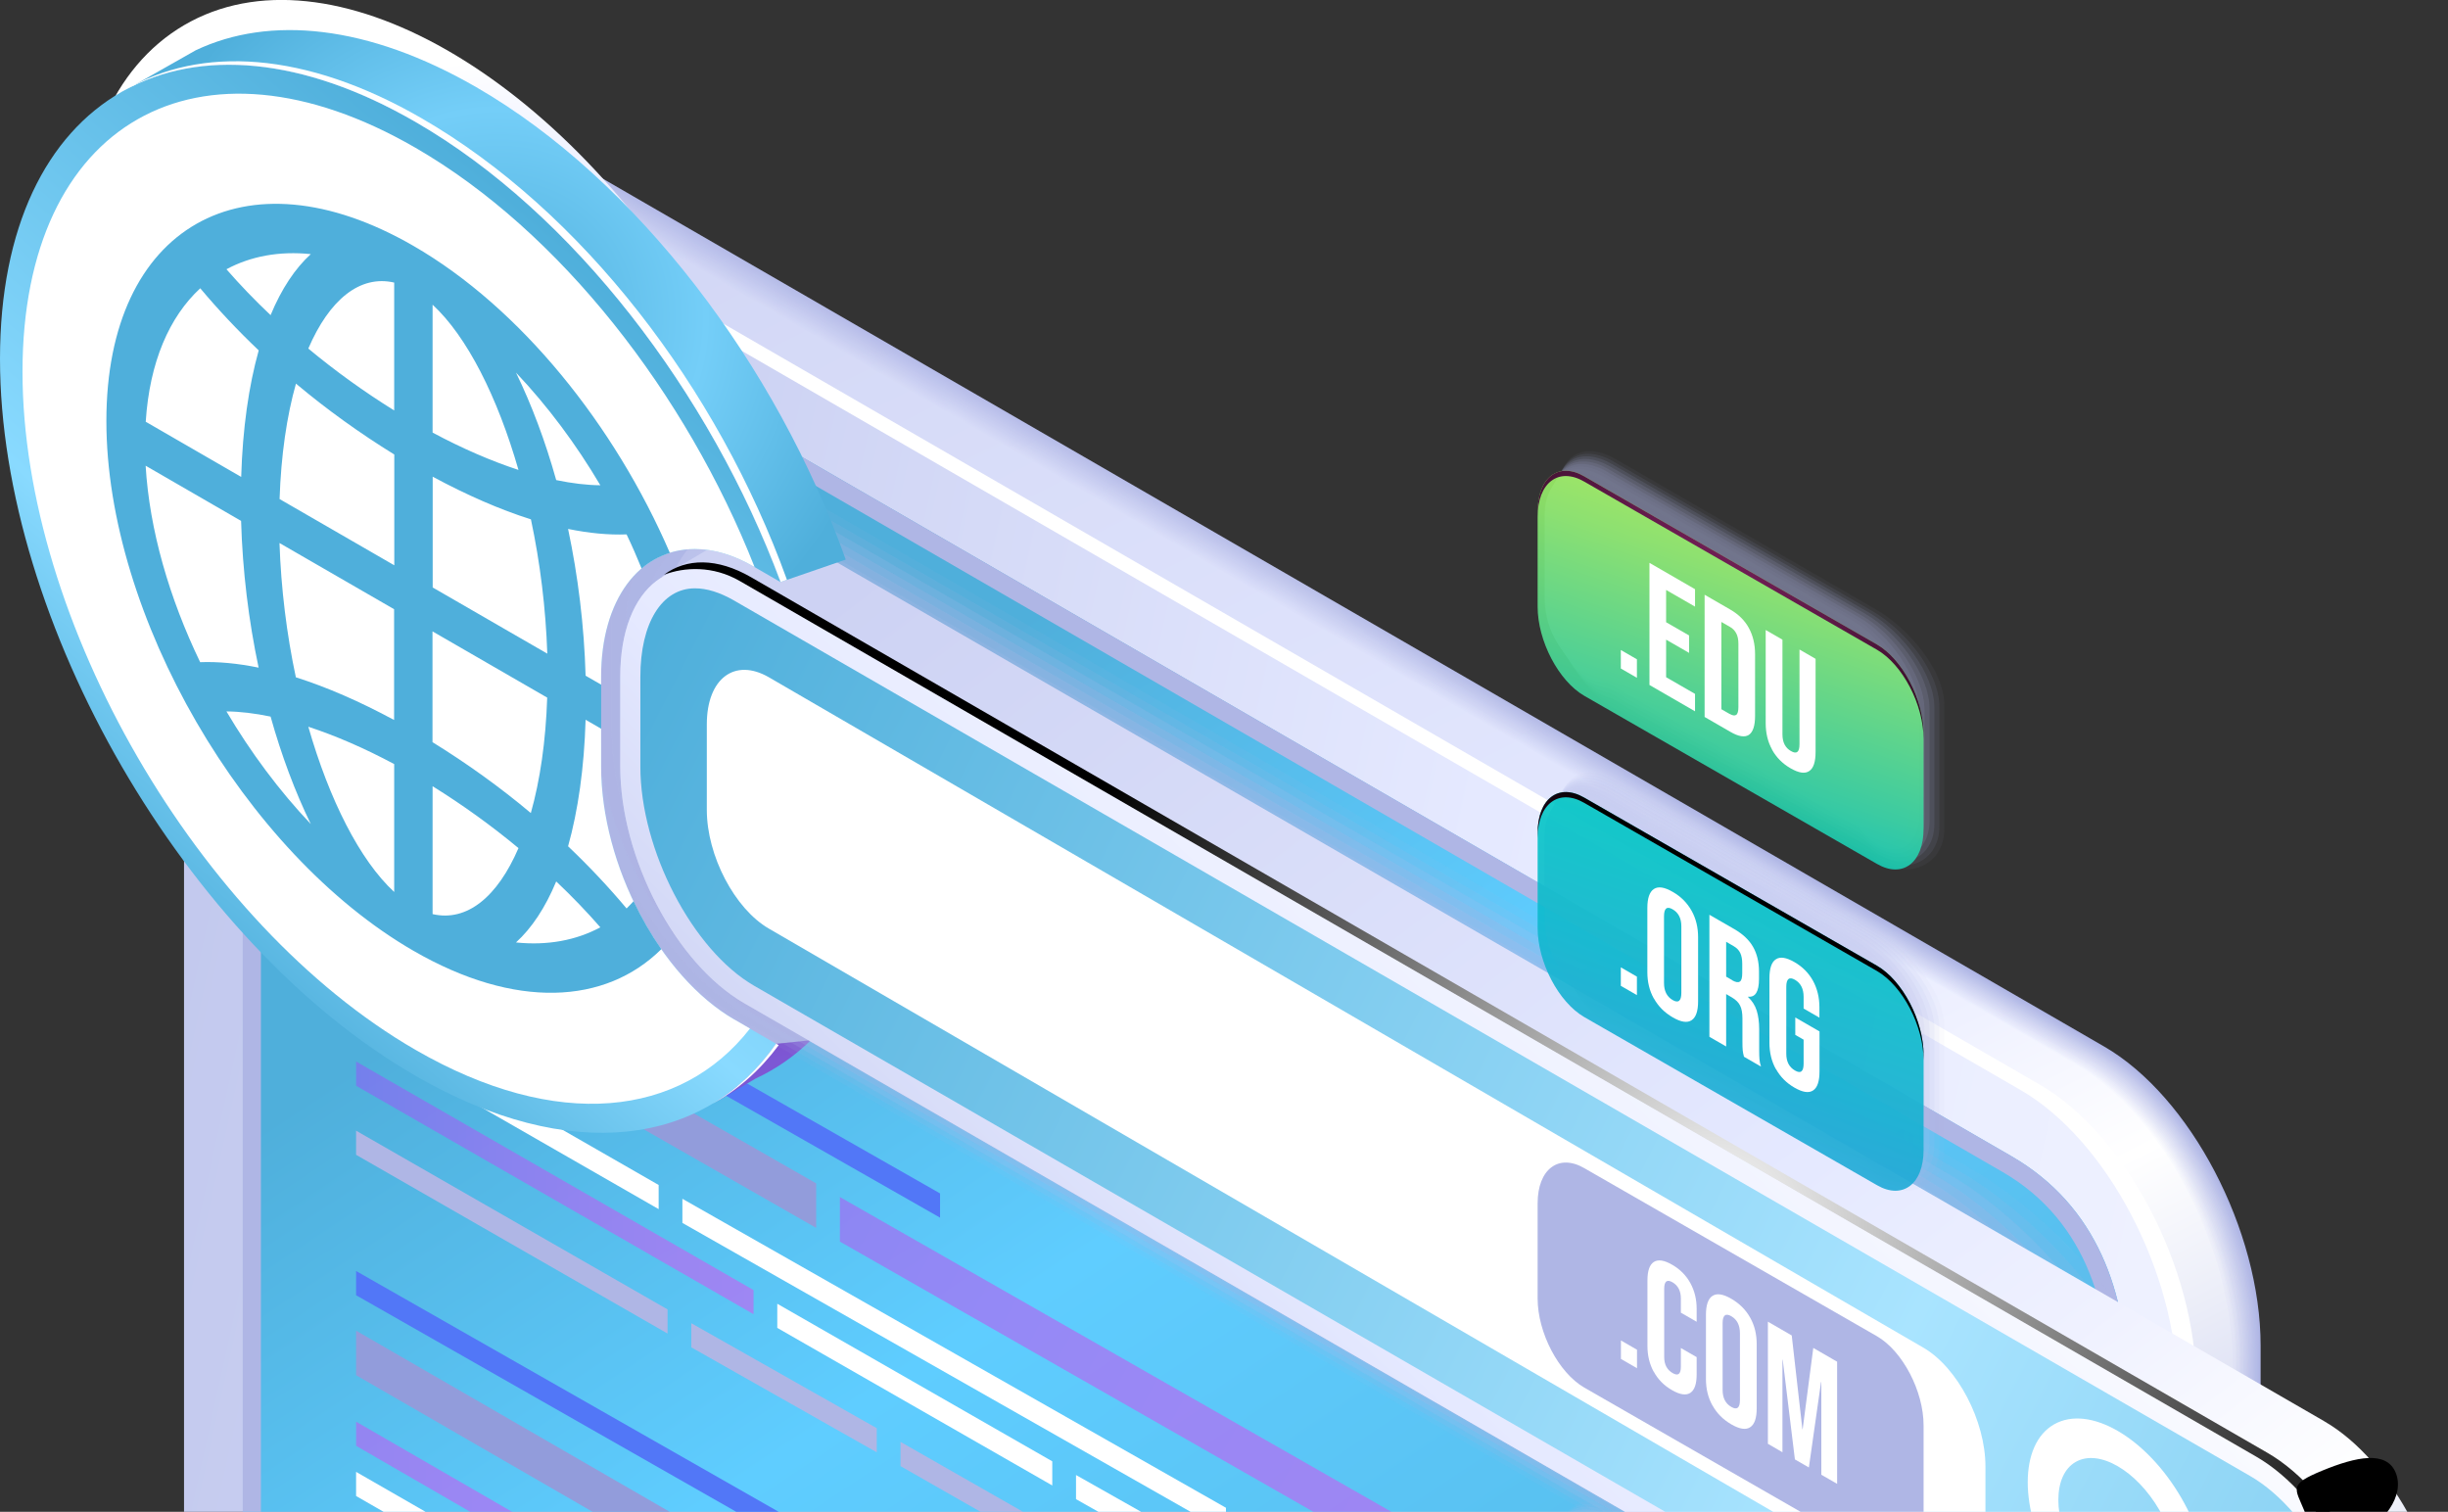
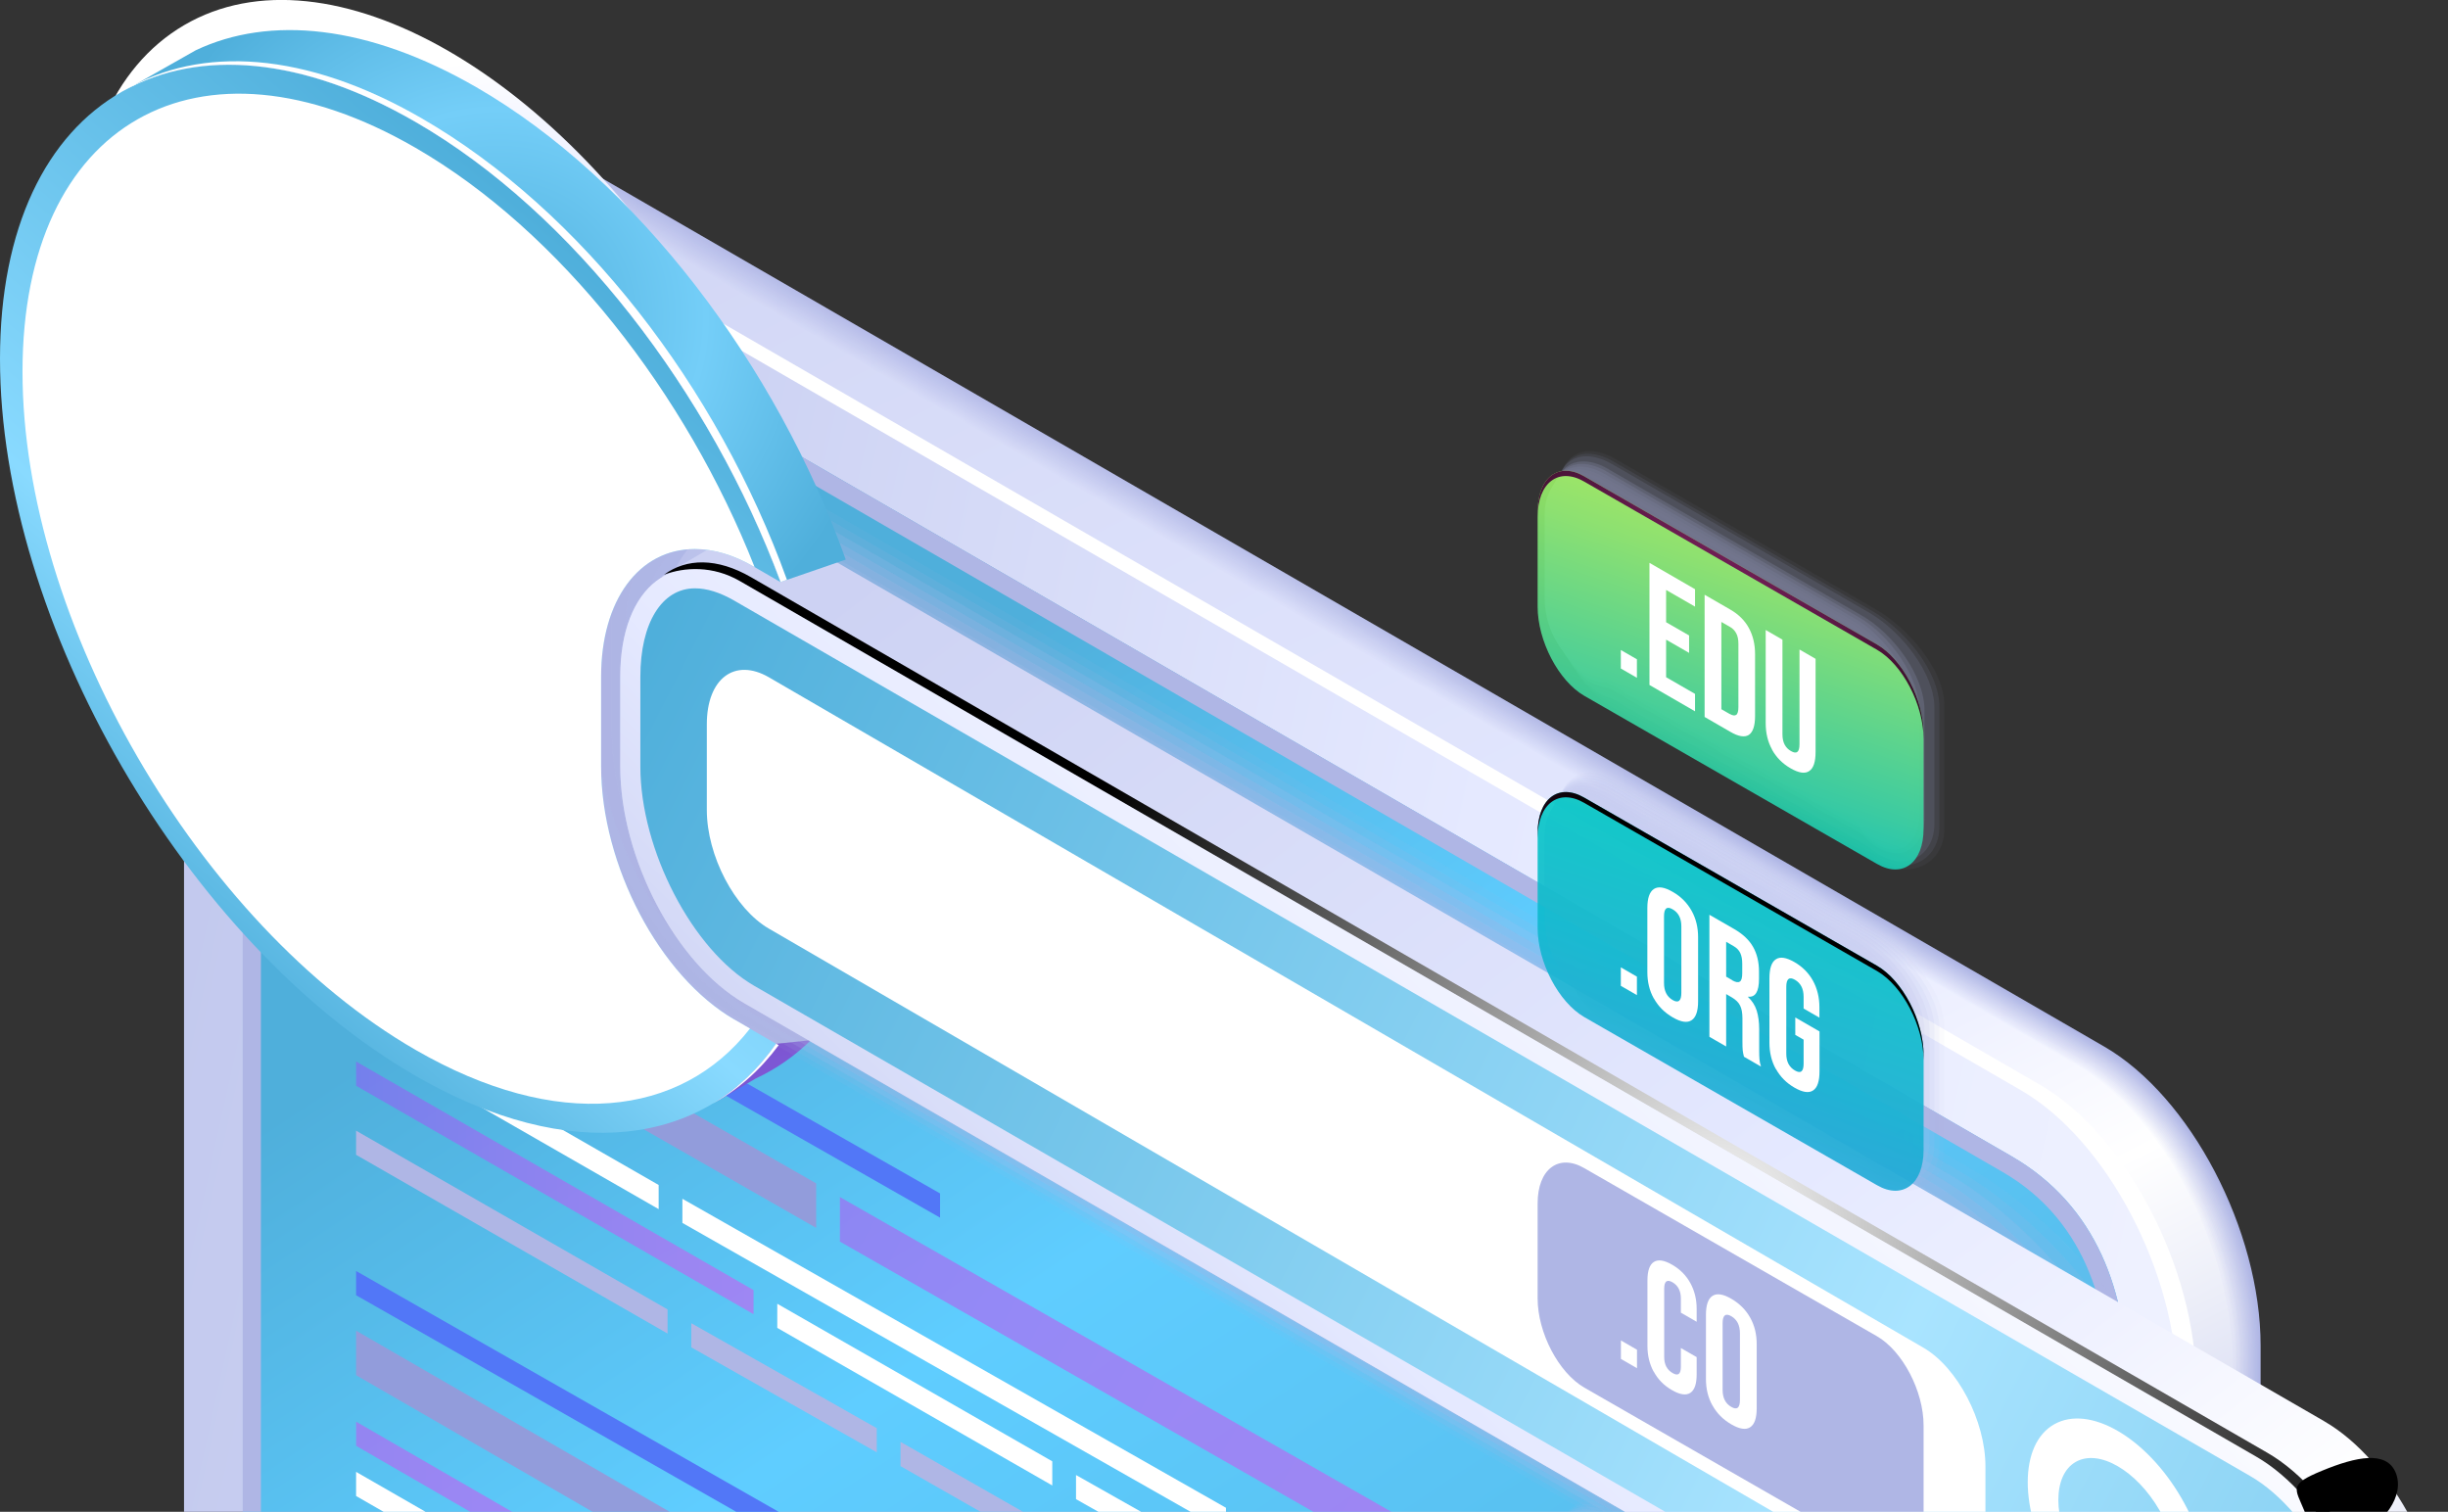
<svg xmlns="http://www.w3.org/2000/svg" width="502" height="310" viewBox="0 0 502 310" fill="none">
  <rect x="0" y="0" width="502" height="310" fill="#333333" stroke="none" />
  <path d="M416.687 574.15L69.841 373.673C52.111 363.44 37.738 335.962 37.738 312.314V46.962C37.738 23.314 52.111 12.433 69.841 22.686L416.687 223.163C434.417 233.396 448.79 260.874 448.79 284.522V549.874C448.79 573.522 434.417 584.403 416.687 574.15Z" fill="url(#paint0_linear_5_5)" />
  <path d="M426.053 563.701L73.591 360.022C58.884 350.673 49.794 331.995 49.794 312.864V37.574C49.794 33.036 54.722 30.228 58.629 32.526C59.081 32.801 59.454 32.997 59.67 33.135L412.485 237.088C430 247.184 436.283 265.116 436.283 284.247V558.673C436.283 563.525 431.04 566.569 426.819 564.173C426.485 563.976 426.21 563.839 426.053 563.721V563.701Z" fill="url(#paint1_linear_5_5)" />
  <path d="M412.485 237.069L59.67 33.115C59.454 32.997 59.081 32.781 58.629 32.506C54.722 30.208 49.794 33.036 49.794 37.554V312.844C49.794 331.955 58.884 350.654 73.591 360.003L426.033 563.701C426.21 563.799 426.465 563.957 426.799 564.153C431.021 566.549 436.263 563.505 436.263 558.654V284.227C436.263 265.116 429.96 247.164 412.466 237.069H412.485ZM432.572 558.654C432.572 560.264 431.217 561.266 429.941 561.266C429.489 561.266 429.057 561.148 428.645 560.912L75.456 356.801C62.183 348.356 53.505 331.071 53.505 312.864V37.574C53.505 36.238 54.624 35.433 55.664 35.433C56.037 35.433 56.391 35.531 56.744 35.727L410.62 240.29C428.763 250.759 432.572 269.948 432.572 284.227V558.654Z" fill="#AFB6E5" />
  <path d="M431.472 214.58L84.626 14.102C77.616 10.056 71.117 9.31 65.835 11.352C65.168 11.608 50.54 20.113 49.911 20.466C49.911 20.466 49.872 20.466 49.872 20.486C55.35 17.814 62.301 18.325 69.86 22.686L416.707 223.163C434.437 233.396 448.81 260.874 448.81 284.522V549.874C448.81 564.624 443.214 574.406 434.692 577.195C435.38 577.234 436.243 576.959 437.5 576.232C437.912 575.997 453.306 566.765 453.679 566.49C459.785 562.208 463.575 553.429 463.575 541.291V275.939C463.575 252.291 449.202 224.813 431.472 214.58Z" fill="url(#paint2_linear_5_5)" />
  <path d="M431.197 214.756L84.351 14.279C77.341 10.233 70.842 9.487 65.56 11.529C64.893 11.785 50.52 20.113 49.892 20.466C49.892 20.466 49.852 20.466 49.852 20.486C55.331 17.815 62.281 18.325 69.841 22.686L416.687 223.163C434.417 233.396 448.79 260.874 448.79 284.522V549.874C448.79 564.624 443.194 574.406 434.673 577.195C435.36 577.234 436.224 576.959 437.48 576.232C437.893 575.997 453.012 566.942 453.404 566.667C459.511 562.385 463.3 553.606 463.3 541.467V276.115C463.3 252.467 448.927 224.99 431.197 214.756Z" fill="url(#paint3_linear_5_5)" />
  <path d="M430.922 214.933L84.076 14.456C77.066 10.41 70.567 9.663 65.285 11.706C64.618 11.961 50.52 20.113 49.892 20.466C49.892 20.466 49.852 20.466 49.852 20.486C55.331 17.815 62.281 18.325 69.841 22.686L416.687 223.163C434.417 233.396 448.79 260.874 448.79 284.522V549.874C448.79 564.624 443.194 574.406 434.673 577.195C435.36 577.234 436.224 576.959 437.48 576.232C437.893 575.997 452.737 567.119 453.129 566.844C459.236 562.562 463.025 553.782 463.025 541.644V276.292C463.025 252.644 448.653 225.166 430.922 214.933Z" fill="url(#paint4_linear_5_5)" />
  <path d="M430.648 215.11L83.82 14.633C76.811 10.587 70.312 9.84 65.03 11.883C64.362 12.138 50.54 20.113 49.911 20.466C49.911 20.466 49.872 20.466 49.872 20.486C55.35 17.815 62.301 18.325 69.86 22.686L416.707 223.163C434.437 233.396 448.81 260.874 448.81 284.522V549.874C448.81 564.624 443.214 574.406 434.692 577.195C435.38 577.234 436.243 576.959 437.5 576.232C437.912 575.997 452.481 567.296 452.874 567.04C458.98 562.758 462.77 553.979 462.77 541.841V276.489C462.77 252.841 448.397 225.363 430.667 215.13L430.648 215.11Z" fill="url(#paint5_linear_5_5)" />
  <path d="M430.392 215.287L83.546 14.809C76.536 10.763 70.037 10.017 64.755 12.06C64.088 12.315 50.54 20.113 49.911 20.466C49.911 20.466 49.872 20.466 49.872 20.486C55.35 17.814 62.301 18.325 69.86 22.686L416.707 223.163C434.437 233.396 448.81 260.874 448.81 284.522V549.874C448.81 564.624 443.214 574.406 434.692 577.195C435.38 577.234 436.243 576.959 437.5 576.232C437.912 575.997 452.226 567.472 452.599 567.217C458.706 562.935 462.495 554.156 462.495 542.017V276.665C462.495 253.017 448.122 225.539 430.392 215.306V215.287Z" fill="url(#paint6_linear_5_5)" />
  <path d="M430.117 215.464L83.271 14.986C76.261 10.94 69.762 10.194 64.48 12.236C63.813 12.492 50.54 20.113 49.892 20.466C49.892 20.466 49.852 20.466 49.852 20.486C55.331 17.814 62.281 18.325 69.841 22.686L416.687 223.163C434.417 233.396 448.79 260.874 448.79 284.522V549.874C448.79 564.624 443.194 574.406 434.673 577.195C435.36 577.234 436.224 576.959 437.48 576.232C437.893 575.997 451.932 567.669 452.324 567.394C458.431 563.112 462.22 554.332 462.22 542.194V276.842C462.22 253.194 447.848 225.716 430.117 215.483V215.464Z" fill="url(#paint7_linear_5_5)" />
  <path d="M429.843 215.64L82.996 15.163C75.986 11.117 69.487 10.37 64.205 12.413C63.538 12.668 50.52 20.113 49.892 20.466C49.892 20.466 49.852 20.466 49.852 20.486C55.331 17.814 62.281 18.325 69.841 22.686L416.687 223.163C434.417 233.396 448.79 260.874 448.79 284.522V549.874C448.79 564.624 443.194 574.406 434.673 577.195C435.36 577.234 436.224 576.959 437.48 576.232C437.893 575.997 451.657 567.846 452.049 567.571C458.156 563.289 461.945 554.509 461.945 542.371V277.019C461.945 253.371 447.573 225.893 429.843 215.66V215.64Z" fill="url(#paint8_linear_5_5)" />
  <path d="M429.568 215.817L82.741 15.34C75.731 11.294 69.232 10.547 63.95 12.59C63.283 12.845 50.54 20.113 49.911 20.446C49.911 20.446 49.872 20.446 49.872 20.466C55.35 17.795 62.301 18.305 69.86 22.666L416.707 223.143C434.437 233.376 448.81 260.854 448.81 284.502V549.854C448.81 564.605 443.214 574.386 434.692 577.175C435.38 577.214 436.243 576.939 437.5 576.213C437.912 575.977 451.401 568.003 451.794 567.728C457.901 563.446 461.69 554.666 461.69 542.528V277.176C461.69 253.528 447.317 226.05 429.587 215.817H429.568Z" fill="url(#paint9_linear_5_5)" />
  <path d="M429.312 215.994L82.466 15.517C75.456 11.47 68.957 10.724 63.675 12.767C63.008 13.022 50.54 20.113 49.911 20.446C49.911 20.446 49.872 20.446 49.872 20.466C55.35 17.795 62.301 18.305 69.86 22.666L416.707 223.143C434.437 233.376 448.81 260.854 448.81 284.502V549.854C448.81 564.605 443.214 574.386 434.692 577.175C435.38 577.214 436.243 576.939 437.5 576.213C437.912 575.977 451.146 568.179 451.519 567.904C457.626 563.623 461.415 554.843 461.415 542.705V277.353C461.415 253.705 447.043 226.227 429.312 215.994Z" fill="url(#paint10_linear_5_5)" />
  <path d="M429.038 216.171L82.191 15.693C75.181 11.647 68.682 10.901 63.4 12.944C62.733 13.199 50.54 20.093 49.892 20.446C49.892 20.446 49.852 20.446 49.852 20.466C55.331 17.795 62.281 18.305 69.841 22.666L416.687 223.143C434.417 233.376 448.79 260.854 448.79 284.502V549.854C448.79 564.605 443.194 574.386 434.673 577.175C435.36 577.214 436.224 576.939 437.48 576.213C437.893 575.977 450.852 568.356 451.244 568.081C457.351 563.799 461.14 555.02 461.14 542.882V277.53C461.14 253.882 446.768 226.404 429.038 216.171Z" fill="url(#paint11_linear_5_5)" />
  <path d="M428.763 216.347L81.916 15.87C74.906 11.824 68.407 11.078 63.126 13.12C62.458 13.376 50.52 20.093 49.892 20.447C49.892 20.447 49.852 20.447 49.852 20.466C55.331 17.795 62.281 18.306 69.841 22.666L416.687 223.143C434.417 233.376 448.79 260.854 448.79 284.502V549.854C448.79 564.605 443.194 574.386 434.673 577.175C435.36 577.214 436.224 576.939 437.48 576.213C437.893 575.977 450.577 568.533 450.969 568.258C457.076 563.976 460.865 555.197 460.865 543.058V277.706C460.865 254.058 446.493 226.58 428.763 216.347Z" fill="url(#paint12_linear_5_5)" />
  <path d="M428.488 216.524L81.661 16.047C74.651 12.001 68.152 11.254 62.87 13.297C62.203 13.553 50.54 20.093 49.911 20.447C49.911 20.447 49.872 20.447 49.872 20.466C55.35 17.795 62.301 18.306 69.86 22.666L416.707 223.143C434.437 233.376 448.81 260.854 448.81 284.502V549.854C448.81 564.605 443.214 574.386 434.692 577.175C435.38 577.214 436.243 576.939 437.5 576.213C437.912 575.977 450.322 568.71 450.714 568.435C456.821 564.153 460.61 555.373 460.61 543.235V277.883C460.61 254.235 446.237 226.757 428.507 216.524H428.488Z" fill="url(#paint13_linear_5_5)" />
  <path d="M428.233 216.721L81.386 16.243C74.376 12.197 67.877 11.451 62.595 13.493C61.928 13.749 50.54 20.113 49.911 20.466C49.911 20.466 49.872 20.466 49.872 20.486C55.35 17.815 62.301 18.325 69.86 22.686L416.707 223.163C434.437 233.396 448.81 260.874 448.81 284.522V549.874C448.81 564.624 443.214 574.406 434.692 577.195C435.38 577.234 436.243 576.959 437.5 576.232C437.912 575.997 450.047 568.906 450.439 568.631C456.546 564.349 460.335 555.57 460.335 543.432V278.08C460.335 254.432 445.963 226.954 428.233 216.721Z" fill="url(#paint14_linear_5_5)" />
  <path d="M427.958 216.897L81.111 16.42C74.101 12.374 67.602 11.628 62.321 13.67C61.653 13.926 50.54 20.113 49.911 20.466C49.911 20.466 49.872 20.466 49.872 20.486C55.35 17.815 62.301 18.325 69.86 22.686L416.707 223.163C434.437 233.396 448.81 260.874 448.81 284.522V549.874C448.81 564.624 443.214 574.406 434.692 577.195C435.38 577.234 436.243 576.959 437.5 576.232C437.912 575.997 449.791 569.083 450.164 568.808C456.271 564.526 460.06 555.747 460.06 543.608V278.256C460.06 254.608 445.688 227.13 427.958 216.897Z" fill="url(#paint15_linear_5_5)" />
  <path d="M427.683 217.074L80.836 16.597C73.826 12.551 67.327 11.804 62.046 13.847C61.378 14.102 50.52 20.113 49.892 20.466C49.892 20.466 49.852 20.466 49.852 20.486C55.331 17.815 62.281 18.325 69.841 22.686L416.687 223.163C434.417 233.396 448.79 260.874 448.79 284.522V549.874C448.79 564.624 443.194 574.406 434.673 577.195C435.36 577.234 436.224 576.959 437.48 576.232C437.893 575.997 449.497 569.26 449.89 568.985C455.996 564.703 459.785 555.923 459.785 543.785V278.433C459.785 254.785 445.413 227.307 427.683 217.074Z" fill="url(#paint16_linear_5_5)" />
  <path d="M427.408 217.251L80.561 16.774C73.552 12.727 67.052 11.981 61.771 14.024C61.103 14.279 50.52 20.113 49.892 20.466C49.892 20.466 49.852 20.466 49.852 20.486C55.331 17.814 62.281 18.325 69.841 22.686L416.687 223.163C434.417 233.396 448.79 260.874 448.79 284.522V549.874C448.79 564.624 443.194 574.406 434.673 577.195C435.36 577.234 436.224 576.959 437.48 576.232C437.893 575.997 449.222 569.436 449.615 569.181C455.721 564.899 459.511 556.12 459.511 543.982V278.629C459.511 254.982 445.138 227.504 427.408 217.271V217.251Z" fill="url(#paint17_linear_5_5)" />
  <path d="M427.133 217.428L80.306 16.95C73.296 12.904 66.797 12.158 61.516 14.201C60.848 14.456 50.54 20.113 49.911 20.466C49.911 20.466 49.872 20.466 49.872 20.486C55.35 17.814 62.301 18.325 69.86 22.686L416.707 223.163C434.437 233.396 448.81 260.874 448.81 284.522V549.874C448.81 564.624 443.214 574.406 434.692 577.195C435.38 577.234 436.243 576.959 437.5 576.232C437.912 575.997 448.967 569.613 449.359 569.358C455.466 565.076 459.255 556.297 459.255 544.158V278.806C459.255 255.158 444.883 227.68 427.153 217.447L427.133 217.428Z" fill="url(#paint18_linear_5_5)" />
  <path d="M426.878 217.604L80.031 17.127C73.021 13.081 66.522 12.335 61.241 14.377C60.573 14.633 50.54 20.113 49.911 20.466C49.911 20.466 49.872 20.466 49.872 20.486C55.35 17.814 62.301 18.325 69.86 22.686L416.707 223.163C434.437 233.396 448.81 260.874 448.81 284.522V549.874C448.81 564.624 443.214 574.406 434.692 577.195C435.38 577.234 436.243 576.959 437.5 576.232C437.912 575.997 448.711 569.81 449.085 569.535C455.191 565.253 458.98 556.473 458.98 544.335V278.983C458.98 255.335 444.608 227.857 426.878 217.624V217.604Z" fill="url(#paint19_linear_5_5)" />
  <path d="M426.603 217.781L79.756 17.304C72.746 13.258 66.247 12.511 60.966 14.554C60.298 14.809 50.54 20.113 49.892 20.466C49.892 20.466 49.852 20.466 49.852 20.486C55.331 17.814 62.281 18.325 69.841 22.686L416.687 223.163C434.417 233.396 448.79 260.874 448.79 284.522V549.874C448.79 564.624 443.194 574.406 434.673 577.195C435.36 577.234 436.224 576.959 437.48 576.232C437.893 575.997 448.417 569.986 448.81 569.711C454.916 565.43 458.706 556.65 458.706 544.512V279.16C458.706 255.512 444.333 228.034 426.603 217.801V217.781Z" fill="url(#paint20_linear_5_5)" />
  <path d="M426.328 217.958L79.481 17.481C72.472 13.434 65.973 12.688 60.691 14.731C60.023 14.986 50.52 20.113 49.892 20.446C49.892 20.446 49.852 20.446 49.852 20.466C55.331 17.795 62.281 18.305 69.841 22.666L416.687 223.143C434.417 233.376 448.79 260.854 448.79 284.502V549.854C448.79 564.605 443.194 574.386 434.673 577.175C435.36 577.214 436.224 576.939 437.48 576.213C437.893 575.977 448.142 570.144 448.535 569.869C454.641 565.587 458.431 556.807 458.431 544.669V279.317C458.431 255.669 444.058 228.191 426.328 217.958Z" fill="url(#paint21_linear_5_5)" />
  <path d="M426.053 218.135L79.226 17.657C72.216 13.611 65.717 12.865 60.436 14.908C59.768 15.163 50.54 20.113 49.911 20.446C49.911 20.446 49.872 20.446 49.872 20.466C55.35 17.795 62.301 18.305 69.86 22.666L416.707 223.143C434.437 233.376 448.81 260.854 448.81 284.502V549.854C448.81 564.605 443.214 574.386 434.692 577.175C435.38 577.214 436.243 576.939 437.5 576.213C437.912 575.977 447.887 570.32 448.28 570.045C454.386 565.764 458.175 556.984 458.175 544.846V279.494C458.175 255.846 443.803 228.368 426.073 218.135H426.053Z" fill="url(#paint22_linear_5_5)" />
  <path d="M425.798 218.312L78.951 17.834C71.942 13.788 65.442 13.042 60.161 15.085C59.493 15.34 50.54 20.093 49.911 20.447C49.911 20.447 49.872 20.447 49.872 20.466C55.35 17.795 62.301 18.306 69.86 22.666L416.707 223.143C434.437 233.376 448.81 260.854 448.81 284.502V549.854C448.81 564.605 443.214 574.386 434.692 577.175C435.38 577.214 436.243 576.939 437.5 576.213C437.912 575.977 447.632 570.497 448.005 570.222C454.111 565.94 457.901 557.161 457.901 545.023V279.671C457.901 256.023 443.528 228.545 425.798 218.312Z" fill="url(#paint23_linear_5_5)" />
  <path d="M418.238 222.377L71.392 21.9C64.127 17.697 57.431 17.108 52.052 19.425C56.646 18.698 61.928 19.798 67.543 23.059L414.39 223.536C432.12 233.769 446.493 261.247 446.493 284.895V550.247C446.493 564.192 441.466 573.659 433.73 576.998C443.646 575.427 450.341 565.253 450.341 549.088V283.736C450.341 260.088 435.969 232.61 418.238 222.377Z" fill="white" />
  <path d="M179.795 297.799V292.85L141.762 271.323V276.273L179.795 297.799Z" fill="#AFB6E5" />
  <path d="M73.021 176.495V181.445L192.773 249.678V244.709L73.021 176.495Z" fill="#5277F7" />
  <path opacity="0.7" d="M154.525 264.527L73.021 217.663V222.633L154.525 269.477V264.527Z" fill="url(#paint24_linear_5_5)" />
  <path d="M167.366 242.647L73.021 188.712V197.845L167.366 251.78V242.647Z" fill="#929CDB" />
  <path d="M135.067 242.981L73.021 207.371V212.321L135.067 247.93V242.981Z" fill="white" />
  <path d="M139.936 245.809V250.759L251.403 314.121V309.171L139.936 245.809Z" fill="white" />
  <path d="M159.394 267.336V272.285L215.785 304.595V299.646L159.394 267.336Z" fill="white" />
  <path opacity="0.7" d="M172.235 254.589L292.282 323.097V313.964L172.235 245.456V254.589Z" fill="url(#paint25_linear_5_5)" />
  <path d="M220.655 307.404L292.282 347.865V342.915L220.655 302.454V307.404Z" fill="white" />
  <path d="M136.893 268.495L73.021 231.844V236.794L136.893 273.444V268.495Z" fill="#AFB6E5" />
  <path d="M184.664 300.628L223.58 322.842V317.872L184.664 295.658V300.628Z" fill="#AFB6E5" />
  <path d="M179.795 210.396V205.447L141.762 183.92V188.869L179.795 210.396Z" fill="#AFB6E5" />
-   <path d="M73.021 89.092V94.042L192.773 162.275V157.306L73.021 89.092Z" fill="#5277F7" />
  <path d="M154.525 177.124L73.021 130.26V135.229L154.525 182.074V177.124Z" fill="white" />
  <path d="M202.198 175.435L73.021 101.309V110.442L202.198 184.568V175.435Z" fill="url(#paint26_linear_5_5)" />
  <path d="M135.067 155.578L73.021 119.968V124.918L135.067 160.527V155.578Z" fill="white" />
  <path d="M139.936 158.406V163.356L251.403 226.718V221.768L139.936 158.406Z" fill="white" />
  <path d="M159.394 179.933V184.882L215.785 217.192V212.242L159.394 179.933Z" fill="white" />
  <path d="M256.272 229.546L292.282 250.169V245.22L256.272 224.577V229.546Z" fill="white" />
  <path d="M220.655 220.001L292.282 260.461V255.512L220.655 215.051V220.001Z" fill="white" />
  <path d="M136.893 181.091L73.021 144.441V149.391L136.893 186.041V181.091Z" fill="#AFB6E5" />
  <path d="M184.664 213.224L223.58 235.439V230.469L184.664 208.255V213.224Z" fill="#AFB6E5" />
-   <path d="M73.021 260.619V265.588L192.773 333.801V328.852L73.021 260.619Z" fill="#5277F7" />
+   <path d="M73.021 260.619V265.588L192.773 333.801V328.852Z" fill="#5277F7" />
  <path d="M154.525 348.65L73.021 301.806V306.756L154.525 353.619V348.65Z" fill="white" />
  <path d="M147.123 315.653L73.021 272.855V281.988L147.123 324.786V315.653Z" fill="#929CDB" />
  <path opacity="0.7" d="M120.105 318.717L73.021 291.514V296.464L120.105 323.686V318.717Z" fill="url(#paint27_linear_5_5)" />
  <path style="mix-blend-mode:multiply" d="M146.227 190.76C175.801 173.466 175.494 117.898 145.542 66.645C115.59 15.392 67.335 -12.138 37.761 5.156C8.188 22.45 8.495 78.018 38.447 129.272C68.399 180.525 116.654 208.054 146.227 190.76Z" fill="url(#paint28_radial_5_5)" />
  <path d="M162.516 202.284C147.221 193.446 135.244 170.721 135.244 150.53V132.165C135.244 116.551 142.941 106.082 154.427 106.082C158.295 106.082 162.34 107.28 166.424 109.637L171.941 112.819C157.549 74.145 129.51 37.357 97.29 18.738C50.383 -8.367 12.35 13.317 12.35 67.173C12.35 121.029 50.383 186.65 97.29 213.735C128.862 231.962 156.39 228.073 171.038 207.194L162.516 202.284Z" fill="#AFB6E5" />
  <path d="M463.536 299.076L152.581 119.556C138.562 111.464 127.193 120.047 127.193 138.745V157.169C127.193 175.867 138.562 197.59 152.581 205.682L463.536 385.222C477.555 393.314 488.923 384.731 488.923 366.033V347.609C488.923 328.911 477.555 307.188 463.536 299.096V299.076Z" fill="url(#paint29_linear_5_5)" />
  <path d="M159.178 214.01C155.723 218.94 151.56 222.947 146.789 225.932L154.957 221.159C159.139 219.215 162.929 216.563 166.286 213.283C162.359 213.696 159.277 214.01 159.178 214.03V214.01Z" fill="url(#paint30_linear_5_5)" />
  <g style="mix-blend-mode:multiply" opacity="0.7">
    <path opacity="0.09" d="M150.146 93.276C130.355 81.845 114.313 90.998 114.313 113.722V147.289C114.313 170.014 130.355 197.708 150.146 209.139L403.885 355.309C423.677 366.74 446.984 356.448 446.984 333.723V300.156C446.984 277.431 423.697 250.896 403.885 239.465L150.146 93.276Z" fill="#AFB6E5" />
    <path opacity="0.18" d="M152.758 96.556C133.064 85.184 117.082 94.278 117.082 116.904V147.957C117.082 170.564 133.045 198.12 152.758 209.493L401.628 352.971C421.321 364.344 443.822 354.209 443.822 331.602V300.549C443.822 277.942 421.341 251.427 401.628 240.035L152.758 96.556Z" fill="#AFB6E5" />
    <path opacity="0.27" d="M155.389 99.836C135.793 88.523 119.889 97.577 119.889 120.086V148.605C119.889 171.114 135.774 198.513 155.389 209.846L399.409 350.614C419.004 361.928 440.701 351.95 440.701 329.461V300.942C440.701 278.433 419.004 251.937 399.409 240.624L155.389 99.836Z" fill="#AFB6E5" />
    <path opacity="0.36" d="M158 103.116C138.503 91.842 122.678 100.877 122.678 123.248V149.234C122.678 171.624 138.483 198.906 158 210.16L397.17 348.238C416.668 359.512 437.559 349.691 437.559 327.3V301.315C437.559 278.924 416.668 252.448 397.17 241.193L158 103.116Z" fill="#AFB6E5" />
    <path opacity="0.45" d="M160.612 106.396C141.213 95.181 125.466 104.157 125.466 126.43V149.882C125.466 172.155 141.193 199.299 160.612 210.514L394.912 345.881C414.312 357.096 434.398 347.432 434.398 325.159V301.708C434.398 279.435 414.312 252.978 394.912 241.763L160.612 106.396Z" fill="#AFB6E5" />
    <path opacity="0.55" d="M163.223 109.676C143.922 98.52 128.254 107.457 128.254 129.612V150.53C128.254 172.705 143.903 199.711 163.223 210.848L392.674 343.524C411.975 354.68 431.256 345.174 431.256 323.019V302.101C431.256 279.926 411.975 253.509 392.674 242.352L163.223 109.676Z" fill="#AFB6E5" />
    <path opacity="0.64" d="M165.835 112.956C146.612 101.859 131.042 110.737 131.042 132.794V151.178C131.042 173.235 146.612 200.104 165.835 211.201L390.436 341.167C409.658 352.264 428.115 342.915 428.115 320.858V302.474C428.115 280.417 409.638 253.999 390.436 242.902L165.835 112.956Z" fill="#AFB6E5" />
    <path opacity="0.73" d="M168.446 116.236C149.322 105.198 133.83 114.037 133.83 135.976V151.826C133.83 173.765 149.322 200.517 168.446 211.555L388.178 338.83C407.302 349.868 424.973 340.696 424.973 318.737V302.886C424.973 280.947 407.302 254.549 388.178 243.511L168.446 116.236Z" fill="#AFB6E5" />
    <path opacity="0.82" d="M171.077 119.517C152.051 108.537 136.638 117.317 136.638 139.158V152.474C136.638 174.315 152.051 200.909 171.077 211.889L385.959 336.453C404.985 347.433 421.851 338.417 421.851 316.576V303.26C421.851 281.419 404.985 255.06 385.959 244.081L171.077 119.517Z" fill="#AFB6E5" />
    <path opacity="0.91" d="M173.688 122.797C154.761 111.876 139.426 120.616 139.426 142.34V153.122C139.426 174.846 154.761 201.302 173.688 212.242L383.721 334.116C402.648 345.036 418.71 336.178 418.71 314.455V303.672C418.71 281.949 402.648 255.59 383.721 244.67L173.688 122.797Z" fill="#AFB6E5" />
    <path d="M176.3 126.077C157.47 115.195 142.214 123.916 142.214 145.521V153.79C142.214 175.396 157.47 201.734 176.3 212.596L381.463 331.759C400.292 342.64 415.548 333.919 415.548 312.314V304.045C415.548 282.44 400.292 256.101 381.463 245.24L176.3 126.077Z" fill="#AFB6E5" />
  </g>
  <path d="M476.612 291.416L165.677 111.876C159.669 108.4 154.172 108.026 149.813 110.167L149.675 110.01L135.813 118.161L135.872 118.338C140.349 115.686 146.18 115.844 152.601 119.556L463.555 299.096C477.574 307.188 488.943 328.911 488.943 347.609V366.033C488.943 375.126 486.253 381.785 481.874 385.359L489.611 380.272C496.11 376.541 502.02 370.746 502.02 358.373V339.949C502.02 321.251 490.651 299.528 476.632 291.435L476.612 291.416Z" fill="url(#paint31_linear_5_5)" />
  <path d="M463.536 299.076L152.581 119.556C138.562 111.464 127.193 120.047 127.193 138.745V157.169C127.193 175.867 138.562 197.59 152.581 205.682L463.536 385.222C477.555 393.314 488.923 384.731 488.923 366.033V347.609C488.923 328.911 477.555 307.188 463.536 299.096V299.076Z" fill="url(#paint32_linear_5_5)" />
  <path d="M473.608 384.142C471.154 384.142 468.464 383.297 465.597 381.647L154.643 202.127C141.998 194.821 131.317 174.237 131.317 157.188V138.765C131.317 127.746 135.715 120.636 142.509 120.636C144.963 120.636 147.653 121.481 150.52 123.13L461.454 302.67C474.099 309.977 484.78 330.561 484.78 347.629V366.052C484.78 371.925 483.563 376.757 481.266 380.017C479.322 382.787 476.73 384.181 473.589 384.181L473.608 384.142Z" fill="url(#paint33_linear_5_5)" />
  <path style="mix-blend-mode:color-dodge" d="M464.969 297.897L154.015 118.358C147.044 114.331 140.741 114.449 136.167 117.847C140.329 116.276 146.2 115.942 151.717 119.143L462.672 298.683C476.691 306.775 488.059 328.498 488.059 347.197V365.62C488.059 375.028 484.388 382.767 479.734 386.204C486.155 383.769 490.357 376.187 490.357 364.834V346.411C490.357 327.713 478.988 305.99 464.969 297.897Z" fill="url(#paint34_radial_5_5)" />
  <path style="mix-blend-mode:color-dodge" d="M491.28 301.983C493.164 306.598 489.061 312.648 482.09 315.516C475.12 318.383 474.394 314.317 472.509 309.721C470.624 305.106 469.249 304.418 476.22 301.551C483.19 298.683 489.395 297.387 491.28 301.983Z" fill="url(#paint35_radial_5_5)" />
  <path d="M144.943 166.066V148.526C144.943 139.138 150.657 134.817 157.686 138.883L394.402 276.331C401.411 280.378 407.145 291.337 407.145 300.687V318.226C407.145 327.575 401.411 331.916 394.402 327.87L157.686 190.421C150.657 186.355 144.943 175.455 144.943 166.066Z" fill="white" />
  <path d="M469.917 367.172L457.449 345.645C456.133 343.386 454.15 342.011 452.638 342.149L448.986 335.844C454.464 330.698 453.915 318.521 447.317 307.148C440.112 294.716 428.429 287.959 421.223 292.064C414.017 296.169 414.017 309.584 421.223 322.017C427.82 333.389 438.148 339.988 445.393 337.887L449.045 344.192C448.162 345.429 448.358 347.825 449.674 350.084L462.142 371.611C463.712 374.301 466.226 375.775 467.796 374.871L469.937 373.653C471.507 372.77 471.507 369.863 469.937 367.172H469.917ZM442.86 329.441C438.109 332.152 430.412 327.713 425.66 319.503C420.909 311.312 420.909 302.474 425.66 299.763C430.412 297.053 438.109 301.492 442.86 309.702C447.612 317.892 447.612 326.731 442.86 329.441Z" fill="white" />
  <path d="M86.451 214.501C41.94 188.791 5.851 126.548 5.851 75.461C5.851 51.067 14.078 33.645 27.508 24.885C13.332 33.37 4.595 51.106 4.595 76.247C4.595 127.334 40.683 189.596 85.175 215.287C108.442 228.721 129.393 229.507 144.099 219.902C129.471 228.662 109.031 227.562 86.412 214.501H86.451Z" fill="#AFB6E5" />
  <path d="M150.618 209.08C135.283 200.222 123.267 177.419 123.267 157.168V138.745C123.267 123.091 131.003 112.583 142.489 112.583C146.377 112.583 150.421 113.781 154.525 116.158L160.062 119.359C145.63 80.568 117.514 43.662 85.175 25.003C38.15 -2.2 0 19.562 0 73.576C0 127.589 38.15 193.406 85.195 220.59C116.866 238.876 144.472 234.987 159.159 214.03L150.618 209.1V209.08Z" fill="url(#paint36_linear_5_5)" />
  <path d="M150.618 209.08C135.283 200.222 123.267 177.419 123.267 157.169V138.745C123.267 123.091 131.003 112.583 142.489 112.583C146.377 112.583 150.421 113.781 154.525 116.158L154.741 116.276C140.761 80.804 114.843 47.414 85.175 30.287C40.703 4.576 4.614 25.141 4.614 76.227C4.614 127.314 40.703 189.577 85.195 215.267C114.195 232.021 139.603 229.095 153.798 210.907L150.618 209.061V209.08Z" fill="white" />
-   <path d="M129.923 184.784C129.451 185.295 128.98 185.805 128.489 186.277C124.818 181.897 120.812 177.635 116.493 173.53C118.535 166.243 119.791 157.502 120.086 147.584L123.286 149.43V140.395L120.086 138.549C119.791 128.296 118.535 118.102 116.493 108.458C120.812 109.342 124.818 109.716 128.489 109.578C129.609 111.896 130.61 114.233 131.572 116.57C133.28 115.117 135.224 114.037 137.364 113.369C126.094 87.246 106.734 63.087 84.783 50.419C50.069 30.365 21.814 46.471 21.814 86.323C21.814 126.175 50.069 174.905 84.783 194.958C105.635 206.998 124.15 205.977 135.617 194.624C133.496 191.58 131.572 188.261 129.923 184.784ZM63.734 52.108C60.534 55.015 57.726 59.218 55.488 64.619C52.248 61.555 49.224 58.413 46.436 55.211C51.404 52.54 57.255 51.44 63.734 52.108ZM41.056 59.1C44.728 63.48 48.733 67.742 53.053 71.847C51.011 79.134 49.754 87.875 49.46 97.793L29.884 86.48C30.669 74.263 34.714 64.973 41.076 59.1H41.056ZM41.056 135.799C34.694 122.6 30.65 108.635 29.864 95.495L49.44 106.809C49.735 117.061 50.991 127.255 53.033 136.899C48.714 136.015 44.708 135.642 41.036 135.779L41.056 135.799ZM46.436 145.875C49.224 145.895 52.267 146.268 55.488 146.936C57.726 154.929 60.514 162.354 63.734 168.973C57.255 162.138 51.404 154.281 46.436 145.875ZM80.836 182.898C73.787 176.397 67.524 163.984 63.224 149.017C68.8 150.844 74.749 153.417 80.836 156.678V182.898ZM80.836 147.643C73.807 143.852 67.013 140.886 60.671 138.883C58.786 130.044 57.628 120.675 57.314 111.346L80.816 124.918V147.623L80.836 147.643ZM80.836 115.902L57.333 102.33C57.628 93.354 58.806 85.321 60.691 78.663C67.033 83.986 73.826 88.857 80.856 93.197V115.902H80.836ZM80.836 84.162C74.73 80.372 68.78 76.09 63.224 71.474C67.524 61.477 73.787 56.311 80.836 57.941V84.162ZM123.109 99.502C120.321 99.483 117.278 99.109 114.058 98.442C111.82 90.448 109.031 83.023 105.811 76.404C112.291 83.239 118.142 91.096 123.109 99.502ZM88.71 62.478C95.758 68.98 102.022 81.393 106.322 96.359C100.746 94.533 94.796 91.96 88.71 88.7V62.478ZM88.71 97.734C95.739 101.525 102.532 104.491 108.874 106.494C110.759 115.333 111.918 124.702 112.232 134.031L88.729 120.459V97.754L88.71 97.734ZM88.71 129.475L112.212 143.047C111.918 152.023 110.74 160.056 108.855 166.714C102.513 161.391 95.719 156.52 88.69 152.18V129.475H88.71ZM88.71 187.436V161.215C94.816 165.005 100.765 169.287 106.322 173.903C102.022 183.9 95.758 189.066 88.71 187.436ZM105.811 193.249C109.012 190.342 111.82 186.139 114.058 180.738C117.298 183.802 120.321 186.945 123.109 190.146C118.142 192.817 112.291 193.917 105.811 193.249Z" fill="#4FAFDB" />
  <path d="M160.082 119.34L173.433 114.744C159.296 75.049 130.688 36.945 97.663 17.874C75.476 5.068 55.291 3.123 40.133 10.312L27.94 17.225V17.284C43.078 10.253 63.165 12.237 85.195 24.984C117.514 43.643 145.63 80.549 160.082 119.34Z" fill="url(#paint37_radial_5_5)" />
  <path d="M161.377 118.888C147.142 79.448 119.3 43.211 86.471 24.257C62.615 10.469 41.036 9.29 25.564 18.502C40.938 10.076 61.987 11.569 85.195 24.984C117.514 43.643 145.63 80.548 160.082 119.34L161.377 118.888Z" fill="white" />
  <path d="M159.159 214.01C155.546 219.176 151.148 223.32 146.102 226.325C151.344 223.457 155.899 219.411 159.689 214.305L159.159 214.01Z" fill="white" />
  <g style="mix-blend-mode:multiply" opacity="0.5">
    <path opacity="0.09" d="M331.218 94.101C324.817 90.408 319.633 93.355 319.633 100.7V126.057C319.633 133.403 324.817 142.359 331.218 145.384L384.801 176.338C391.201 180.699 398.722 177.36 398.722 170.014V144.657C398.722 137.311 391.201 128.728 384.801 125.036L331.218 94.081V94.101Z" fill="#AFB6E5" />
    <path opacity="0.18" d="M330.864 94.631C324.502 90.958 319.339 93.904 319.339 101.211V125.743C319.339 133.049 324.502 141.966 330.864 144.323L384.074 175.062C390.436 180.051 397.701 176.77 397.701 169.464V144.932C397.701 137.626 390.436 129.042 384.074 125.37L330.864 94.631Z" fill="#AFB6E5" />
    <path opacity="0.27" d="M330.511 95.142C324.169 91.489 319.044 94.415 319.044 101.682V125.409C319.044 132.676 324.188 141.534 330.511 143.223L383.328 173.746C389.67 179.383 396.68 176.162 396.68 168.875V145.148C396.68 137.881 389.67 129.317 383.328 125.645L330.511 95.122V95.142Z" fill="#AFB6E5" />
-     <path opacity="0.36" d="M330.177 95.672C323.874 92.038 318.769 94.945 318.769 102.173V125.075C318.769 132.303 323.874 141.122 330.177 142.123L382.621 172.41C388.924 178.695 395.678 175.513 395.678 168.285V145.384C395.678 138.156 388.924 129.592 382.621 125.939L330.177 95.653V95.672Z" fill="#AFB6E5" />
    <path opacity="0.45" d="M329.823 96.183C323.56 92.569 318.475 95.456 318.475 102.664V124.741C318.475 131.949 323.56 140.709 329.823 141.043L381.875 171.114C388.138 178.027 394.638 174.905 394.638 167.716V145.639C394.638 138.431 388.138 129.887 381.875 126.273L329.823 96.202V96.183Z" fill="#AFB6E5" />
    <path opacity="0.55" d="M329.49 96.694C323.246 93.079 318.18 95.967 318.18 103.136V124.407C318.18 131.576 323.246 140.297 329.49 139.943L381.168 169.798C387.412 177.36 393.636 174.296 393.636 167.127V145.855C393.636 138.686 387.412 130.142 381.168 126.548L329.49 96.694Z" fill="#AFB6E5" />
    <path opacity="0.64" d="M329.136 97.224C322.932 93.629 317.886 96.517 317.886 103.627V124.073C317.886 131.203 322.912 139.884 329.136 138.863L380.422 168.502C386.627 176.712 392.596 173.687 392.596 166.557V146.111C392.596 138.981 386.627 130.437 380.422 126.862L329.136 97.224Z" fill="#AFB6E5" />
    <path opacity="0.73" d="M328.783 97.734C322.598 94.16 317.591 97.027 317.591 104.118V123.739C317.591 130.83 322.598 139.472 328.783 137.763L379.696 167.166C385.881 176.004 391.594 173.039 391.594 165.948V146.327C391.594 139.236 385.881 130.712 379.696 127.137L328.783 97.734Z" fill="#AFB6E5" />
    <path opacity="0.82" d="M328.449 98.265C322.303 94.71 317.316 97.558 317.316 104.609V123.425C317.316 130.476 322.303 139.079 328.449 136.703L378.969 165.889C385.115 175.376 390.573 172.449 390.573 165.398V146.582C390.573 139.531 385.115 131.007 378.969 127.452L328.449 98.265Z" fill="#AFB6E5" />
    <path opacity="0.91" d="M328.096 98.775C321.989 95.24 317.022 98.068 317.022 105.1V123.091C317.022 130.103 321.989 138.667 328.096 135.603L378.243 164.573C384.349 174.689 389.552 171.841 389.552 164.809V146.818C389.552 139.806 384.369 131.282 378.243 127.746L328.096 98.775Z" fill="#AFB6E5" />
    <path d="M327.762 99.306C321.675 95.79 316.747 98.599 316.747 105.591V122.757C316.747 129.75 321.675 138.254 327.762 134.522L377.516 163.277C383.603 174.04 388.531 171.232 388.531 164.239V147.073C388.531 140.081 383.603 131.576 377.516 128.06L327.762 99.306Z" fill="#AFB6E5" />
  </g>
  <path opacity="0.9" d="M384.899 177.144L324.876 142.673C319.613 139.629 315.313 131.419 315.313 124.387V104.903C315.313 97.891 319.613 94.631 324.876 97.675L384.899 132.146C390.161 135.19 394.461 143.4 394.461 150.432V169.916C394.461 176.928 390.161 180.188 384.899 177.144Z" fill="url(#paint38_linear_5_5)" />
  <path style="mix-blend-mode:color-dodge" d="M384.899 132.146L324.876 97.675C319.613 94.631 315.313 97.891 315.313 104.903V105.984C315.313 98.972 319.613 95.711 324.876 98.756L384.899 133.226C390.161 136.27 394.461 144.48 394.461 151.512V150.432C394.461 143.42 390.161 135.19 384.899 132.146Z" fill="url(#paint39_radial_5_5)" />
  <path d="M332.376 133.285L335.675 135.19V138.981L332.376 137.076V133.285Z" fill="white" />
  <path d="M338.247 115.411L347.593 120.813V124.388L341.663 120.97V127.589L346.375 130.299V133.874L341.663 131.164V138.863L347.593 142.281V145.855L338.247 140.454V115.411Z" fill="white" />
  <path d="M349.556 121.952L354.799 124.977C356.507 125.959 357.783 127.216 358.628 128.767C359.472 130.319 359.904 132.087 359.904 134.129V146.798C359.904 148.821 359.472 150.117 358.628 150.687C357.783 151.237 356.487 151.04 354.799 150.039L349.556 147.014V121.972V121.952ZM354.74 146.405C355.309 146.739 355.741 146.778 356.036 146.582C356.33 146.385 356.487 145.836 356.487 144.991V131.969C356.487 131.105 356.33 130.398 356.036 129.848C355.741 129.298 355.309 128.846 354.74 128.532L352.992 127.53V145.423L354.74 146.425V146.405Z" fill="white" />
  <path d="M363.399 153.712C362.515 152.121 362.083 150.314 362.083 148.291V129.18L365.519 131.164V150.569C365.519 151.433 365.676 152.14 365.971 152.69C366.265 153.24 366.697 153.692 367.267 154.006C367.836 154.34 368.268 154.399 368.563 154.183C368.857 153.967 369.014 153.437 369.014 152.592V133.187L372.313 135.092V154.203C372.313 156.226 371.881 157.542 370.997 158.111C370.133 158.701 368.857 158.504 367.188 157.542C365.519 156.579 364.263 155.303 363.379 153.712H363.399Z" fill="white" />
  <g style="mix-blend-mode:multiply" opacity="0.5">
    <path opacity="0.09" d="M331.218 159.997C324.817 156.304 319.633 159.251 319.633 166.596V191.953C319.633 199.299 324.817 208.255 331.218 211.28L384.801 242.234C391.201 246.595 398.722 243.256 398.722 235.91V210.553C398.722 203.207 391.201 194.624 384.801 190.932L331.218 159.977V159.997Z" fill="#AFB6E5" />
    <path opacity="0.18" d="M330.864 160.508C324.502 156.835 319.339 159.781 319.339 167.087V191.619C319.339 198.926 324.502 207.823 330.864 210.2L384.074 240.938C390.436 245.927 397.701 242.647 397.701 235.34V210.809C397.701 203.502 390.436 194.919 384.074 191.246L330.864 160.508Z" fill="#AFB6E5" />
    <path opacity="0.27" d="M330.511 161.038C324.169 157.385 319.044 160.311 319.044 167.578V191.305C319.044 198.572 324.188 207.43 330.511 209.119L383.328 239.642C389.67 245.279 396.68 242.058 396.68 234.771V211.044C396.68 203.777 389.67 195.214 383.328 191.541L330.511 161.018V161.038Z" fill="#AFB6E5" />
    <path opacity="0.36" d="M330.177 161.549C323.874 157.915 318.769 160.822 318.769 168.05V190.951C318.769 198.179 323.874 206.998 330.177 208L382.621 238.287C388.924 244.572 395.678 241.39 395.678 234.162V211.26C395.678 204.032 388.924 195.469 382.621 191.816L330.177 161.529V161.549Z" fill="#AFB6E5" />
    <path opacity="0.45" d="M329.823 162.059C323.56 158.445 318.475 161.333 318.475 168.541V190.617C318.475 197.826 323.56 206.586 329.823 206.92L381.875 236.99C388.138 243.904 394.638 240.781 394.638 233.592V211.516C394.638 204.307 388.138 195.763 381.875 192.149L329.823 162.079V162.059Z" fill="#AFB6E5" />
    <path opacity="0.55" d="M329.49 162.59C323.246 158.976 318.18 161.863 318.18 169.032V190.303C318.18 197.472 323.246 206.193 329.49 205.839L381.168 235.694C387.412 243.256 393.636 240.192 393.636 233.023V211.751C393.636 204.582 387.412 196.039 381.168 192.444L329.49 162.59Z" fill="#AFB6E5" />
    <path opacity="0.64" d="M329.136 163.1C322.932 159.506 317.886 162.393 317.886 169.523V189.969C317.886 197.099 322.912 205.781 329.136 204.759L380.422 234.398C386.627 242.608 392.596 239.583 392.596 232.453V212.007C392.596 204.877 386.627 196.333 380.422 192.758L329.136 163.12V163.1Z" fill="#AFB6E5" />
    <path opacity="0.73" d="M328.783 163.631C322.598 160.056 317.591 162.924 317.591 170.014V189.635C317.591 196.726 322.598 205.368 328.783 203.659L379.696 233.062C385.881 241.901 391.594 238.935 391.594 231.844V212.223C391.594 205.132 385.881 196.608 379.696 193.033L328.783 163.631Z" fill="#AFB6E5" />
    <path opacity="0.82" d="M328.449 164.141C322.303 160.586 317.316 163.434 317.316 170.485V189.302C317.316 196.353 322.303 204.956 328.449 202.579L378.969 231.766C385.115 241.252 390.573 238.326 390.573 231.275V212.459C390.573 205.407 385.115 196.883 378.969 193.328L328.449 164.141Z" fill="#AFB6E5" />
    <path opacity="0.91" d="M328.096 164.652C321.989 161.117 317.022 163.945 317.022 170.976V188.968C317.022 195.98 321.989 204.543 328.096 201.479L378.243 230.45C384.349 240.565 389.552 237.717 389.552 230.685V212.694C389.552 205.682 384.369 197.158 378.243 193.623L328.096 164.652Z" fill="#AFB6E5" />
    <path d="M327.762 165.182C321.675 161.666 316.747 164.475 316.747 171.467V188.634C316.747 195.626 321.675 204.131 327.762 200.399L377.516 229.153C383.603 239.917 388.531 237.108 388.531 230.116V212.95C388.531 205.957 383.603 197.453 377.516 193.937L327.762 165.182Z" fill="#AFB6E5" />
  </g>
  <path opacity="0.9" d="M384.899 243.02L324.876 208.55C319.613 205.505 315.313 197.295 315.313 190.264V170.78C315.313 163.768 319.613 160.508 324.876 163.552L384.899 198.022C390.161 201.067 394.461 209.277 394.461 216.308V235.792C394.461 242.804 390.161 246.064 384.899 243.02Z" fill="url(#paint40_linear_5_5)" />
  <path style="mix-blend-mode:color-dodge" d="M384.899 198.022L324.876 163.552C319.613 160.508 315.313 163.768 315.313 170.78V171.86C315.313 164.848 319.613 161.588 324.876 164.632L384.899 199.102C390.161 202.147 394.461 210.357 394.461 217.388V216.308C394.461 209.296 390.161 201.067 384.899 198.022Z" fill="url(#paint41_radial_5_5)" />
  <path d="M332.376 198.356L335.675 200.261V204.052L332.376 202.147V198.356Z" fill="white" />
  <path d="M339.15 204.759C338.247 203.148 337.815 201.341 337.815 199.338V186.179C337.815 184.175 338.266 182.879 339.15 182.29C340.053 181.7 341.329 181.897 343.018 182.879C344.707 183.841 345.983 185.138 346.886 186.748C347.789 188.359 348.221 190.166 348.221 192.169V205.329C348.221 207.332 347.77 208.628 346.886 209.198C346.002 209.787 344.707 209.591 343.018 208.609C341.329 207.627 340.053 206.35 339.15 204.72V204.759ZM344.785 203.62V189.95C344.785 188.3 344.196 187.141 342.998 186.454C341.82 185.766 341.231 186.257 341.231 187.887V201.558C341.231 203.207 341.82 204.366 342.998 205.054C344.176 205.741 344.785 205.25 344.785 203.6V203.62Z" fill="white" />
  <path d="M350.538 187.573L355.623 190.5C357.391 191.521 358.686 192.739 359.491 194.153C360.296 195.567 360.709 197.256 360.709 199.201V200.733C360.709 203.325 359.963 204.543 358.47 204.366V204.445C359.295 205.211 359.884 206.134 360.238 207.214C360.571 208.295 360.748 209.571 360.748 211.044V215.444C360.748 216.151 360.768 216.76 360.807 217.212C360.846 217.683 360.944 218.174 361.121 218.704L357.626 216.681C357.508 216.21 357.41 215.778 357.371 215.385C357.332 214.992 357.312 214.344 357.312 213.421V208.844C357.312 207.705 357.155 206.802 356.821 206.173C356.507 205.525 355.938 204.995 355.152 204.523L353.974 203.836V214.58L350.538 212.596V187.534V187.573ZM355.211 201.008C355.898 201.4 356.409 201.499 356.762 201.283C357.116 201.086 357.273 200.497 357.273 199.535V197.61C357.273 196.706 357.135 195.96 356.86 195.39C356.586 194.821 356.134 194.369 355.525 194.015L353.974 193.112V200.261L355.231 200.988L355.211 201.008Z" fill="white" />
  <path d="M364.165 219.215C363.281 217.624 362.849 215.817 362.849 213.794V200.615C362.849 198.592 363.281 197.276 364.165 196.706C365.028 196.117 366.305 196.313 367.974 197.276C369.643 198.238 370.899 199.515 371.783 201.106C372.647 202.697 373.098 204.504 373.098 206.527V208.668L369.859 206.802V204.406C369.859 202.756 369.27 201.597 368.091 200.909C366.913 200.222 366.305 200.713 366.305 202.343V216.053C366.305 217.683 366.894 218.822 368.091 219.51C369.27 220.197 369.859 219.726 369.859 218.095V213.185L368.15 212.203V208.628L373.118 211.496V219.686C373.118 221.709 372.686 223.025 371.802 223.595C370.938 224.184 369.662 223.988 367.993 223.025C366.324 222.063 365.068 220.786 364.184 219.195L364.165 219.215Z" fill="white" />
  <path d="M384.899 318.992L324.876 284.522C319.613 281.477 315.313 273.267 315.313 266.236V246.752C315.313 239.74 319.613 236.48 324.876 239.524L384.899 273.994C390.161 277.039 394.461 285.249 394.461 292.28V311.764C394.461 318.776 390.161 322.036 384.899 318.992Z" fill="#AFB6E5" />
  <path d="M332.396 274.858L335.694 276.764V280.554L332.396 278.649V274.858Z" fill="white" />
  <path d="M339.13 281.301C338.266 279.729 337.834 277.962 337.834 276.017V262.563C337.834 260.599 338.266 259.342 339.13 258.772C339.994 258.203 341.251 258.379 342.881 259.322C344.53 260.265 345.767 261.522 346.631 263.093C347.495 264.665 347.927 266.432 347.927 268.377V271.028L344.687 269.162V266.255C344.687 264.704 344.118 263.604 342.979 262.936C341.84 262.268 341.27 262.72 341.27 264.272V278.256C341.27 279.788 341.84 280.868 342.979 281.536C344.118 282.204 344.687 281.772 344.687 280.24V276.41L347.927 278.276V281.811C347.927 283.775 347.495 285.032 346.631 285.602C345.767 286.172 344.51 285.995 342.881 285.052C341.231 284.109 339.994 282.852 339.13 281.261V281.301Z" fill="white" />
  <path d="M351.166 288.195C350.263 286.584 349.831 284.777 349.831 282.774V269.595C349.831 267.591 350.283 266.295 351.166 265.725C352.07 265.136 353.346 265.332 355.034 266.314C356.723 267.297 357.999 268.573 358.902 270.184C359.806 271.794 360.238 273.601 360.238 275.605V288.784C360.238 290.787 359.786 292.084 358.902 292.653C358.019 293.243 356.723 293.046 355.034 292.064C353.346 291.082 352.07 289.805 351.166 288.175V288.195ZM356.801 287.056V273.385C356.801 271.735 356.212 270.577 355.034 269.889C353.856 269.202 353.248 269.693 353.248 271.323V284.993C353.248 286.643 353.837 287.802 355.034 288.489C356.212 289.177 356.801 288.686 356.801 287.056Z" fill="white" />
-   <path d="M362.535 271.009L367.424 273.837L369.603 293.026L369.662 293.066L371.842 276.39L376.731 279.219V304.261L373.491 302.395V283.422L373.432 283.383L370.938 300.903L368.072 299.253L365.578 278.845L365.519 278.806V297.78L362.535 296.051V271.009Z" fill="white" />
  <g style="mix-blend-mode:multiply" opacity="0.5">
    <path opacity="0.09" d="M331.218 309.486C324.817 305.793 319.633 308.739 319.633 316.085V341.442C319.633 348.788 324.817 357.744 331.218 360.769L384.801 391.723C391.201 396.084 398.722 392.745 398.722 385.399V360.042C398.722 352.696 391.201 344.113 384.801 340.421L331.218 309.466V309.486Z" fill="#AFB6E5" />
    <path opacity="0.18" d="M330.864 310.016C324.502 306.343 319.339 309.289 319.339 316.596V341.128C319.339 348.434 324.502 357.332 330.864 359.708L384.074 390.447C390.436 395.435 397.701 392.155 397.701 384.849V360.317C397.701 353.011 390.436 344.447 384.074 340.754L330.864 310.016Z" fill="#AFB6E5" />
    <path opacity="0.27" d="M330.511 310.527C324.169 306.873 319.044 309.8 319.044 317.067V340.794C319.044 348.061 324.188 356.919 330.511 358.608L383.328 389.131C389.67 394.768 396.68 391.546 396.68 384.26V360.533C396.68 353.266 389.67 344.702 383.328 341.029L330.511 310.507V310.527Z" fill="#AFB6E5" />
    <path opacity="0.36" d="M330.177 311.037C323.874 307.404 318.769 310.311 318.769 317.539V340.44C318.769 347.668 323.874 356.487 330.177 357.489L382.621 387.775C388.924 394.061 395.678 390.879 395.678 383.651V360.749C395.678 353.521 388.924 344.958 382.621 341.304L330.177 311.018V311.037Z" fill="#AFB6E5" />
    <path opacity="0.45" d="M329.823 311.568C323.56 307.954 318.475 310.841 318.475 318.049V340.126C318.475 347.334 323.56 356.094 329.823 356.428L381.875 386.499C388.138 393.412 394.638 390.289 394.638 383.101V361.024C394.638 353.816 388.138 345.272 381.875 341.658L329.823 311.587V311.568Z" fill="#AFB6E5" />
    <path opacity="0.55" d="M329.49 312.078C323.246 308.464 318.18 311.352 318.18 318.521V339.792C318.18 346.961 323.246 355.682 329.49 355.328L381.168 385.183C387.412 392.745 393.636 389.681 393.636 382.511V361.24C393.636 354.071 387.412 345.527 381.168 341.933L329.49 312.078Z" fill="#AFB6E5" />
    <path opacity="0.64" d="M329.136 312.609C322.932 309.014 317.886 311.902 317.886 319.012V339.458C317.886 346.588 322.912 355.269 329.136 354.248L380.422 383.886C386.627 392.096 392.596 389.072 392.596 381.942V361.496C392.596 354.366 386.627 345.822 380.422 342.247L329.136 312.609Z" fill="#AFB6E5" />
    <path opacity="0.73" d="M328.783 313.119C322.598 309.545 317.591 312.412 317.591 319.503V339.124C317.591 346.215 322.598 354.857 328.783 353.148L379.696 382.551C385.881 391.389 391.594 388.424 391.594 381.333V361.712C391.594 354.621 385.881 346.097 379.696 342.522L328.783 313.119Z" fill="#AFB6E5" />
  </g>
  <defs>
    <linearGradient id="paint0_linear_5_5" x1="-244.845" y1="191.266" x2="647.638" y2="387.063" gradientUnits="userSpaceOnUse">
      <stop stop-color="#AFB6E5" />
      <stop offset="0.14" stop-color="#B5BCE8" />
      <stop offset="0.35" stop-color="#C7CDF0" />
      <stop offset="0.58" stop-color="#E5E9FF" />
      <stop offset="0.86" stop-color="#F4F6FF" />
      <stop offset="1" stop-color="white" />
    </linearGradient>
    <linearGradient id="paint1_linear_5_5" x1="67.563" y1="33.822" x2="444.093" y2="599.825" gradientUnits="userSpaceOnUse">
      <stop stop-color="#4FAFDB" />
      <stop offset="0.23" stop-color="#4FAFDB" />
      <stop offset="0.4" stop-color="#5FCDFF" />
      <stop offset="0.77" stop-color="#4FAFDB" />
      <stop offset="1" stop-color="#247DA6" />
    </linearGradient>
    <linearGradient id="paint2_linear_5_5" x1="166.62" y1="-40.795" x2="472.042" y2="570.908" gradientUnits="userSpaceOnUse">
      <stop stop-color="#B3BAE7" />
      <stop offset="0.19" stop-color="#B7BDE9" />
      <stop offset="0.28" stop-color="#BAC0E9" />
      <stop offset="0.41" stop-color="#AFB6E5" />
      <stop offset="0.91" stop-color="#AFB6E5" />
      <stop offset="1" stop-color="#B3BAE7" />
    </linearGradient>
    <linearGradient id="paint3_linear_5_5" x1="166.502" y1="-40.696" x2="471.904" y2="570.986" gradientUnits="userSpaceOnUse">
      <stop stop-color="#B4BBE8" />
      <stop offset="0.19" stop-color="#B9BEEA" />
      <stop offset="0.28" stop-color="#BCC2EA" />
      <stop offset="0.41" stop-color="#B2B8E6" />
      <stop offset="0.43" stop-color="#B2B8E6" />
      <stop offset="0.54" stop-color="#B3B9E6" />
      <stop offset="0.72" stop-color="#AFB6E5" />
      <stop offset="0.91" stop-color="#AFB6E5" />
      <stop offset="1" stop-color="#B4BBE8" />
    </linearGradient>
    <linearGradient id="paint4_linear_5_5" x1="166.365" y1="-40.598" x2="471.767" y2="571.045" gradientUnits="userSpaceOnUse">
      <stop stop-color="#B5BCE8" />
      <stop offset="0.19" stop-color="#BAC0EA" />
      <stop offset="0.28" stop-color="#BDC3EB" />
      <stop offset="0.41" stop-color="#B4BBE7" />
      <stop offset="0.43" stop-color="#B4BBE7" />
      <stop offset="0.54" stop-color="#B7BDE7" />
      <stop offset="0.72" stop-color="#AFB6E5" />
      <stop offset="0.91" stop-color="#AFB6E5" />
      <stop offset="1" stop-color="#B5BCE8" />
    </linearGradient>
    <linearGradient id="paint5_linear_5_5" x1="166.247" y1="-40.48" x2="471.609" y2="571.124" gradientUnits="userSpaceOnUse">
      <stop stop-color="#B7BDE9" />
      <stop offset="0.19" stop-color="#BCC1EB" />
      <stop offset="0.28" stop-color="#BFC5EC" />
      <stop offset="0.41" stop-color="#B7BDE9" />
      <stop offset="0.43" stop-color="#B7BDE9" />
      <stop offset="0.54" stop-color="#BAC0E9" />
      <stop offset="0.72" stop-color="#AFB6E5" />
      <stop offset="0.91" stop-color="#AFB6E5" />
      <stop offset="1" stop-color="#B7BDE9" />
    </linearGradient>
    <linearGradient id="paint6_linear_5_5" x1="166.109" y1="-40.382" x2="471.472" y2="571.202" gradientUnits="userSpaceOnUse">
      <stop stop-color="#B8BFE9" />
      <stop offset="0.19" stop-color="#BDC3EC" />
      <stop offset="0.28" stop-color="#C1C6EC" />
      <stop offset="0.41" stop-color="#B9C0EA" />
      <stop offset="0.43" stop-color="#B9C0EA" />
      <stop offset="0.54" stop-color="#BEC4EA" />
      <stop offset="0.72" stop-color="#AFB6E5" />
      <stop offset="0.91" stop-color="#AFB6E5" />
      <stop offset="1" stop-color="#B8BFE9" />
    </linearGradient>
    <linearGradient id="paint7_linear_5_5" x1="165.992" y1="-40.264" x2="471.335" y2="571.261" gradientUnits="userSpaceOnUse">
      <stop stop-color="#B9C0EA" />
      <stop offset="0.19" stop-color="#BFC4ED" />
      <stop offset="0.28" stop-color="#C2C8ED" />
      <stop offset="0.41" stop-color="#BCC2EB" />
      <stop offset="0.43" stop-color="#BCC2EB" />
      <stop offset="0.54" stop-color="#C2C7EB" />
      <stop offset="0.72" stop-color="#AFB6E5" />
      <stop offset="0.91" stop-color="#AFB6E5" />
      <stop offset="1" stop-color="#B9C0EA" />
    </linearGradient>
    <linearGradient id="paint8_linear_5_5" x1="165.854" y1="-40.166" x2="471.178" y2="571.34" gradientUnits="userSpaceOnUse">
      <stop stop-color="#BAC1EA" />
      <stop offset="0.19" stop-color="#C0C6ED" />
      <stop offset="0.28" stop-color="#C4C9EE" />
      <stop offset="0.41" stop-color="#BEC4EC" />
      <stop offset="0.43" stop-color="#BEC5EC" />
      <stop offset="0.54" stop-color="#C6CBEC" />
      <stop offset="0.7" stop-color="#B2B9E6" />
      <stop offset="0.72" stop-color="#AFB6E5" />
      <stop offset="0.91" stop-color="#AFB6E5" />
      <stop offset="1" stop-color="#BAC1EA" />
    </linearGradient>
    <linearGradient id="paint9_linear_5_5" x1="165.736" y1="-40.048" x2="471.04" y2="571.418" gradientUnits="userSpaceOnUse">
      <stop stop-color="#BCC2EB" />
      <stop offset="0.19" stop-color="#C2C7EE" />
      <stop offset="0.28" stop-color="#C6CBEF" />
      <stop offset="0.41" stop-color="#C1C7ED" />
      <stop offset="0.43" stop-color="#C1C7EE" />
      <stop offset="0.54" stop-color="#CACEEE" />
      <stop offset="0.68" stop-color="#B6BCE7" />
      <stop offset="0.72" stop-color="#AFB6E5" />
      <stop offset="0.91" stop-color="#AFB6E5" />
      <stop offset="0.99" stop-color="#B9C0EA" />
      <stop offset="1" stop-color="#BCC2EB" />
    </linearGradient>
    <linearGradient id="paint10_linear_5_5" x1="165.619" y1="-39.95" x2="470.903" y2="571.477" gradientUnits="userSpaceOnUse">
      <stop stop-color="#BDC3EC" />
      <stop offset="0.19" stop-color="#C4C9EF" />
      <stop offset="0.28" stop-color="#C7CDF0" />
      <stop offset="0.41" stop-color="#C3C9EF" />
      <stop offset="0.43" stop-color="#C4C9EF" />
      <stop offset="0.54" stop-color="#CDD2EF" />
      <stop offset="0.66" stop-color="#B9BFE8" />
      <stop offset="0.72" stop-color="#AFB6E5" />
      <stop offset="0.91" stop-color="#AFB6E5" />
      <stop offset="0.98" stop-color="#B9C0EA" />
      <stop offset="1" stop-color="#BDC3EC" />
    </linearGradient>
    <linearGradient id="paint11_linear_5_5" x1="165.481" y1="-39.852" x2="470.746" y2="571.556" gradientUnits="userSpaceOnUse">
      <stop stop-color="#BEC4EC" />
      <stop offset="0.19" stop-color="#C5CAEF" />
      <stop offset="0.28" stop-color="#C9CEF1" />
      <stop offset="0.41" stop-color="#C6CBF0" />
      <stop offset="0.43" stop-color="#C6CCF0" />
      <stop offset="0.53" stop-color="#D0D4F0" />
      <stop offset="0.54" stop-color="#D1D5F0" />
      <stop offset="0.65" stop-color="#BDC3E9" />
      <stop offset="0.72" stop-color="#AFB6E5" />
      <stop offset="0.91" stop-color="#AFB6E5" />
      <stop offset="0.98" stop-color="#B9C0EA" />
      <stop offset="1" stop-color="#BEC4EC" />
    </linearGradient>
    <linearGradient id="paint12_linear_5_5" x1="165.363" y1="-39.734" x2="470.608" y2="571.615" gradientUnits="userSpaceOnUse">
      <stop stop-color="#BFC5ED" />
      <stop offset="0.19" stop-color="#C7CCF0" />
      <stop offset="0.28" stop-color="#CBD0F2" />
      <stop offset="0.41" stop-color="#C8CEF1" />
      <stop offset="0.43" stop-color="#C9CEF1" />
      <stop offset="0.52" stop-color="#D3D7F1" />
      <stop offset="0.54" stop-color="#D5D9F1" />
      <stop offset="0.64" stop-color="#C1C6EA" />
      <stop offset="0.72" stop-color="#AFB6E5" />
      <stop offset="0.91" stop-color="#AFB6E5" />
      <stop offset="0.98" stop-color="#B9C0EA" />
      <stop offset="1" stop-color="#BFC5ED" />
    </linearGradient>
    <linearGradient id="paint13_linear_5_5" x1="165.226" y1="-39.636" x2="470.471" y2="571.693" gradientUnits="userSpaceOnUse">
      <stop stop-color="#C1C7ED" />
      <stop offset="0.19" stop-color="#C8CDF1" />
      <stop offset="0.28" stop-color="#CCD1F2" />
      <stop offset="0.41" stop-color="#CBD0F2" />
      <stop offset="0.43" stop-color="#CBD1F3" />
      <stop offset="0.51" stop-color="#D5D8F3" />
      <stop offset="0.54" stop-color="#D9DCF3" />
      <stop offset="0.63" stop-color="#C5CAEC" />
      <stop offset="0.72" stop-color="#AFB6E5" />
      <stop offset="0.91" stop-color="#AFB6E5" />
      <stop offset="0.97" stop-color="#B9C0E9" />
      <stop offset="1" stop-color="#C1C7ED" />
    </linearGradient>
    <linearGradient id="paint14_linear_5_5" x1="165.108" y1="-39.518" x2="470.314" y2="571.772" gradientUnits="userSpaceOnUse">
      <stop stop-color="#C2C8EE" />
      <stop offset="0.19" stop-color="#CACFF2" />
      <stop offset="0.28" stop-color="#CED3F3" />
      <stop offset="0.41" stop-color="#CDD3F3" />
      <stop offset="0.43" stop-color="#CED3F4" />
      <stop offset="0.51" stop-color="#D8DBF4" />
      <stop offset="0.54" stop-color="#DDE0F4" />
      <stop offset="0.62" stop-color="#C9CEED" />
      <stop offset="0.72" stop-color="#AFB6E5" />
      <stop offset="0.91" stop-color="#AFB6E5" />
      <stop offset="0.97" stop-color="#B9C0EA" />
      <stop offset="1" stop-color="#C2C8EE" />
    </linearGradient>
    <linearGradient id="paint15_linear_5_5" x1="164.971" y1="-39.42" x2="470.176" y2="571.831" gradientUnits="userSpaceOnUse">
      <stop stop-color="#C3C9EE" />
      <stop offset="0.19" stop-color="#CBD0F2" />
      <stop offset="0.28" stop-color="#D0D4F4" />
      <stop offset="0.41" stop-color="#D0D5F4" />
      <stop offset="0.43" stop-color="#D0D6F5" />
      <stop offset="0.5" stop-color="#DADDF5" />
      <stop offset="0.54" stop-color="#E1E3F5" />
      <stop offset="0.62" stop-color="#CDD1EE" />
      <stop offset="0.72" stop-color="#AFB6E5" />
      <stop offset="0.91" stop-color="#AFB6E5" />
      <stop offset="0.97" stop-color="#B9C0E9" />
      <stop offset="1" stop-color="#C3C9EE" />
    </linearGradient>
    <linearGradient id="paint16_linear_5_5" x1="164.853" y1="-39.322" x2="470.039" y2="571.909" gradientUnits="userSpaceOnUse">
      <stop stop-color="#C4CAEF" />
      <stop offset="0.19" stop-color="#CDD2F3" />
      <stop offset="0.28" stop-color="#D1D6F5" />
      <stop offset="0.41" stop-color="#D2D7F6" />
      <stop offset="0.43" stop-color="#D3D8F6" />
      <stop offset="0.5" stop-color="#DDE0F6" />
      <stop offset="0.54" stop-color="#E4E7F6" />
      <stop offset="0.61" stop-color="#D0D4EF" />
      <stop offset="0.72" stop-color="#AFB6E5" />
      <stop offset="0.91" stop-color="#AFB6E5" />
      <stop offset="0.96" stop-color="#B9C0EA" />
      <stop offset="1" stop-color="#C4CAEF" />
    </linearGradient>
    <linearGradient id="paint17_linear_5_5" x1="164.715" y1="-39.204" x2="469.882" y2="571.988" gradientUnits="userSpaceOnUse">
      <stop stop-color="#C6CBF0" />
      <stop offset="0.19" stop-color="#CFD3F4" />
      <stop offset="0.28" stop-color="#D3D8F6" />
      <stop offset="0.41" stop-color="#D5DAF7" />
      <stop offset="0.43" stop-color="#D6DAF8" />
      <stop offset="0.5" stop-color="#E0E2F8" />
      <stop offset="0.54" stop-color="#E8EAF8" />
      <stop offset="0.61" stop-color="#D4D8F1" />
      <stop offset="0.72" stop-color="#AFB6E5" />
      <stop offset="0.91" stop-color="#AFB6E5" />
      <stop offset="0.96" stop-color="#B9BFEA" />
      <stop offset="1" stop-color="#C6CBF0" />
    </linearGradient>
    <linearGradient id="paint18_linear_5_5" x1="164.598" y1="-39.105" x2="469.744" y2="572.047" gradientUnits="userSpaceOnUse">
      <stop stop-color="#C7CCF0" />
      <stop offset="0.19" stop-color="#D0D5F4" />
      <stop offset="0.28" stop-color="#D5D9F7" />
      <stop offset="0.41" stop-color="#D7DCF8" />
      <stop offset="0.43" stop-color="#D8DDF9" />
      <stop offset="0.49" stop-color="#E2E5F9" />
      <stop offset="0.54" stop-color="#ECEEF9" />
      <stop offset="0.61" stop-color="#D8DBF2" />
      <stop offset="0.72" stop-color="#AFB6E5" />
      <stop offset="0.91" stop-color="#AFB6E5" />
      <stop offset="0.96" stop-color="#B9BFE9" />
      <stop offset="1" stop-color="#C7CCF0" />
    </linearGradient>
    <linearGradient id="paint19_linear_5_5" x1="164.48" y1="-38.988" x2="469.607" y2="572.125" gradientUnits="userSpaceOnUse">
      <stop stop-color="#C8CDF1" />
      <stop offset="0.19" stop-color="#D2D6F5" />
      <stop offset="0.28" stop-color="#D6DBF8" />
      <stop offset="0.41" stop-color="#DADEF9" />
      <stop offset="0.43" stop-color="#DBDFFA" />
      <stop offset="0.49" stop-color="#E5E7FA" />
      <stop offset="0.54" stop-color="#F0F1FA" />
      <stop offset="0.6" stop-color="#DCDFF3" />
      <stop offset="0.72" stop-color="#AFB6E5" />
      <stop offset="0.91" stop-color="#AFB6E5" />
      <stop offset="0.96" stop-color="#B9BFEA" />
      <stop offset="1" stop-color="#C8CDF1" />
    </linearGradient>
    <linearGradient id="paint20_linear_5_5" x1="164.342" y1="-38.889" x2="469.45" y2="572.204" gradientUnits="userSpaceOnUse">
      <stop stop-color="#C9CFF1" />
      <stop offset="0.19" stop-color="#D3D8F6" />
      <stop offset="0.28" stop-color="#D8DCF8" />
      <stop offset="0.41" stop-color="#DCE1FA" />
      <stop offset="0.43" stop-color="#DDE2FB" />
      <stop offset="0.49" stop-color="#E7EAFB" />
      <stop offset="0.54" stop-color="#F4F5FB" />
      <stop offset="0.6" stop-color="#E0E3F4" />
      <stop offset="0.72" stop-color="#AFB6E5" />
      <stop offset="0.91" stop-color="#AFB6E5" />
      <stop offset="0.96" stop-color="#B9C0EA" />
      <stop offset="1" stop-color="#C9CFF1" />
    </linearGradient>
    <linearGradient id="paint21_linear_5_5" x1="164.225" y1="-38.791" x2="469.312" y2="572.263" gradientUnits="userSpaceOnUse">
      <stop stop-color="#CBD0F2" />
      <stop offset="0.19" stop-color="#D5D9F7" />
      <stop offset="0.28" stop-color="#DADEF9" />
      <stop offset="0.41" stop-color="#DFE3FC" />
      <stop offset="0.43" stop-color="#E0E4FD" />
      <stop offset="0.49" stop-color="#EAECFD" />
      <stop offset="0.54" stop-color="#F7F8FD" />
      <stop offset="0.6" stop-color="#E3E5F6" />
      <stop offset="0.72" stop-color="#AFB6E5" />
      <stop offset="0.91" stop-color="#AFB6E5" />
      <stop offset="0.95" stop-color="#B9C0EA" />
      <stop offset="1" stop-color="#CBD0F2" />
    </linearGradient>
    <linearGradient id="paint22_linear_5_5" x1="164.087" y1="-38.673" x2="469.175" y2="572.342" gradientUnits="userSpaceOnUse">
      <stop stop-color="#CCD1F2" />
      <stop offset="0.19" stop-color="#D6DBF7" />
      <stop offset="0.28" stop-color="#DBDFFA" />
      <stop offset="0.41" stop-color="#E1E6FD" />
      <stop offset="0.43" stop-color="#E2E7FE" />
      <stop offset="0.48" stop-color="#ECEFFE" />
      <stop offset="0.54" stop-color="#FBFCFE" />
      <stop offset="0.59" stop-color="#E7E9F7" />
      <stop offset="0.71" stop-color="#B4BBE6" />
      <stop offset="0.72" stop-color="#AFB6E5" />
      <stop offset="0.91" stop-color="#AFB6E5" />
      <stop offset="0.95" stop-color="#B9C0E9" />
      <stop offset="1" stop-color="#CCD1F2" />
    </linearGradient>
    <linearGradient id="paint23_linear_5_5" x1="163.969" y1="-38.575" x2="469.018" y2="572.401" gradientUnits="userSpaceOnUse">
      <stop stop-color="#CDD2F3" />
      <stop offset="0.43" stop-color="#E5E9FF" />
      <stop offset="0.48" stop-color="#EFF1FF" />
      <stop offset="0.54" stop-color="white" />
      <stop offset="0.59" stop-color="#EBEDF8" />
      <stop offset="0.7" stop-color="#B8BEE8" />
      <stop offset="0.72" stop-color="#AFB6E5" />
      <stop offset="0.91" stop-color="#AFB6E5" />
      <stop offset="0.95" stop-color="#B9C0EA" />
      <stop offset="1" stop-color="#CDD2F3" />
    </linearGradient>
    <linearGradient id="paint24_linear_5_5" x1="73.021" y1="243.57" x2="154.525" y2="243.57" gradientUnits="userSpaceOnUse">
      <stop stop-color="#836DF3" />
      <stop offset="0.1" stop-color="#8B6DF3" />
      <stop offset="0.45" stop-color="#A56DF3" />
      <stop offset="0.76" stop-color="#B56DF3" />
      <stop offset="1" stop-color="#BB6DF3" />
    </linearGradient>
    <linearGradient id="paint25_linear_5_5" x1="82.171" y1="202.579" x2="293.276" y2="317.421" gradientUnits="userSpaceOnUse">
      <stop stop-color="#836DF3" />
      <stop offset="0.1" stop-color="#8B6DF3" />
      <stop offset="0.45" stop-color="#A56DF3" />
      <stop offset="0.76" stop-color="#B56DF3" />
      <stop offset="1" stop-color="#BB6DF3" />
    </linearGradient>
    <linearGradient id="paint26_linear_5_5" x1="73.021" y1="142.948" x2="202.198" y2="142.948" gradientUnits="userSpaceOnUse">
      <stop stop-color="#836DF3" />
      <stop offset="0.05" stop-color="#8B6DF3" />
      <stop offset="0.22" stop-color="#A56DF3" />
      <stop offset="0.37" stop-color="#B56DF3" />
      <stop offset="0.49" stop-color="#BB6DF3" />
      <stop offset="1" stop-color="#F36DD4" />
    </linearGradient>
    <linearGradient id="paint27_linear_5_5" x1="-3.71554e-06" y1="307.6" x2="120.105" y2="307.6" gradientUnits="userSpaceOnUse">
      <stop stop-color="#836DF3" />
      <stop offset="0.1" stop-color="#8B6DF3" />
      <stop offset="0.45" stop-color="#A56DF3" />
      <stop offset="0.76" stop-color="#B56DF3" />
      <stop offset="1" stop-color="#BB6DF3" />
    </linearGradient>
    <radialGradient id="paint28_radial_5_5" cx="0" cy="0" r="1" gradientUnits="userSpaceOnUse" gradientTransform="translate(104.77 99.92) scale(87.747 87.776)">
      <stop stop-color="#AFB6E5" />
      <stop offset="0.14" stop-color="#B5BCE8" />
      <stop offset="0.35" stop-color="#C7CDF0" />
      <stop offset="0.58" stop-color="#E5E9FF" />
      <stop offset="0.86" stop-color="#F4F6FF" />
      <stop offset="1" stop-color="white" />
    </radialGradient>
    <linearGradient id="paint29_linear_5_5" x1="159.983" y1="405.885" x2="375.999" y2="182.105" gradientUnits="userSpaceOnUse">
      <stop stop-color="#AFB6E5" />
      <stop offset="0.14" stop-color="#B5BCE8" />
      <stop offset="0.35" stop-color="#C7CDF0" />
      <stop offset="0.58" stop-color="#E5E9FF" />
      <stop offset="0.86" stop-color="#F4F6FF" />
      <stop offset="1" stop-color="white" />
    </linearGradient>
    <linearGradient id="paint30_linear_5_5" x1="139.544" y1="98.697" x2="156.244" y2="217.524" gradientUnits="userSpaceOnUse">
      <stop stop-color="#853AC2" />
      <stop offset="0.17" stop-color="#BD54CB" />
      <stop offset="0.32" stop-color="#F36DD4" />
      <stop offset="0.38" stop-color="#D660C9" />
      <stop offset="0.48" stop-color="#AB4DBA" />
      <stop offset="0.57" stop-color="#8C40AF" />
      <stop offset="0.64" stop-color="#7937A8" />
      <stop offset="0.7" stop-color="#7335A6" />
      <stop offset="1" stop-color="#7D57D4" />
    </linearGradient>
    <linearGradient id="paint31_linear_5_5" x1="217.042" y1="86.264" x2="521.761" y2="483.154" gradientUnits="userSpaceOnUse">
      <stop stop-color="#CDD2F3" />
      <stop offset="0.43" stop-color="#E5E9FF" />
      <stop offset="0.55" stop-color="#EFF1FF" />
      <stop offset="0.67" stop-color="white" />
      <stop offset="0.69" stop-color="#EBEDF8" />
      <stop offset="0.75" stop-color="#B8BEE8" />
      <stop offset="0.76" stop-color="#AFB6E5" />
      <stop offset="0.91" stop-color="#AFB6E5" />
      <stop offset="1" stop-color="#AFB6E5" />
    </linearGradient>
    <linearGradient id="paint32_linear_5_5" x1="159.983" y1="405.885" x2="375.999" y2="182.105" gradientUnits="userSpaceOnUse">
      <stop stop-color="#AFB6E5" />
      <stop offset="0.14" stop-color="#B5BCE8" />
      <stop offset="0.35" stop-color="#C7CDF0" />
      <stop offset="0.58" stop-color="#E5E9FF" />
      <stop offset="0.86" stop-color="#F4F6FF" />
      <stop offset="1" stop-color="white" />
    </linearGradient>
    <linearGradient id="paint33_linear_5_5" x1="639.03" y1="421.853" x2="115.341" y2="153.891" gradientUnits="userSpaceOnUse">
      <stop stop-color="#4FAFDB" />
      <stop offset="0.49" stop-color="#A9E4FF" />
      <stop offset="0.99" stop-color="#4FAFDB" />
    </linearGradient>
    <radialGradient id="paint34_radial_5_5" cx="0" cy="0" r="1" gradientUnits="userSpaceOnUse" gradientTransform="translate(350.715 251.328) scale(152.522 152.573)">
      <stop stop-color="white" />
      <stop offset="1" />
    </radialGradient>
    <radialGradient id="paint35_radial_5_5" cx="0" cy="0" r="1" gradientUnits="userSpaceOnUse" gradientTransform="translate(487.817 329.218) rotate(-22.347) scale(10.762 7.124)">
      <stop stop-color="#B8BABC" />
      <stop offset="0.14" stop-color="#88898B" />
      <stop offset="0.28" stop-color="#5E5F60" />
      <stop offset="0.42" stop-color="#3C3C3D" />
      <stop offset="0.56" stop-color="#212222" />
      <stop offset="0.7" stop-color="#0E0F0F" />
      <stop offset="0.85" stop-color="#030303" />
      <stop offset="1" />
    </radialGradient>
    <linearGradient id="paint36_linear_5_5" x1="24.916" y1="194.271" x2="135.129" y2="63.614" gradientUnits="userSpaceOnUse">
      <stop offset="0.04" stop-color="#4FAFDB" />
      <stop offset="0.36" stop-color="#89DAFF" />
      <stop offset="0.99" stop-color="#4FAFDB" />
    </linearGradient>
    <radialGradient id="paint37_radial_5_5" cx="0" cy="0" r="1" gradientUnits="userSpaceOnUse" gradientTransform="translate(102.228 64.934) rotate(59.248) scale(79.969 79.956)">
      <stop stop-color="#4FAFDB" />
      <stop offset="0.531" stop-color="#74CEF8" />
      <stop offset="1" stop-color="#4FAFDB" />
    </radialGradient>
    <linearGradient id="paint38_linear_5_5" x1="367.051" y1="101.859" x2="246.226" y2="454.393" gradientUnits="userSpaceOnUse">
      <stop stop-color="#B4F759" />
      <stop offset="0.05" stop-color="#90ED6E" />
      <stop offset="0.15" stop-color="#35D5A4" />
      <stop offset="0.2" stop-color="#00C7C5" />
      <stop offset="0.41" stop-color="#2D9BE0" />
      <stop offset="0.6" stop-color="#5277F7" />
      <stop offset="0.66" stop-color="#5A76F6" />
      <stop offset="0.77" stop-color="#7273F5" />
      <stop offset="0.9" stop-color="#9970F4" />
      <stop offset="1" stop-color="#BB6DF3" />
    </linearGradient>
    <radialGradient id="paint39_radial_5_5" cx="0" cy="0" r="1" gradientUnits="userSpaceOnUse" gradientTransform="translate(350.709 119.481) scale(75.402 75.427)">
      <stop stop-color="#711F56" />
      <stop offset="0.16" stop-color="#6B1D51" />
      <stop offset="0.36" stop-color="#5C1946" />
      <stop offset="0.58" stop-color="#421232" />
      <stop offset="0.82" stop-color="#1F0818" />
      <stop offset="1" />
    </radialGradient>
    <linearGradient id="paint40_linear_5_5" x1="387.255" y1="108.773" x2="266.43" y2="461.307" gradientUnits="userSpaceOnUse">
      <stop stop-color="#B4F759" />
      <stop offset="0.05" stop-color="#90ED6E" />
      <stop offset="0.15" stop-color="#35D5A4" />
      <stop offset="0.2" stop-color="#00C7C5" />
      <stop offset="0.41" stop-color="#2D9BE0" />
      <stop offset="0.6" stop-color="#5277F7" />
      <stop offset="0.66" stop-color="#5A76F6" />
      <stop offset="0.77" stop-color="#7273F5" />
      <stop offset="0.9" stop-color="#9970F4" />
      <stop offset="1" stop-color="#BB6DF3" />
    </linearGradient>
    <radialGradient id="paint41_radial_5_5" cx="0" cy="0" r="1" gradientUnits="userSpaceOnUse" gradientTransform="translate(254.966 185.172) scale(75.402 75.427)">
      <stop stop-color="#711F56" />
      <stop offset="0.16" stop-color="#6B1D51" />
      <stop offset="0.36" stop-color="#5C1946" />
      <stop offset="0.58" stop-color="#421232" />
      <stop offset="0.82" stop-color="#1F0818" />
      <stop offset="1" />
    </radialGradient>
  </defs>
</svg>